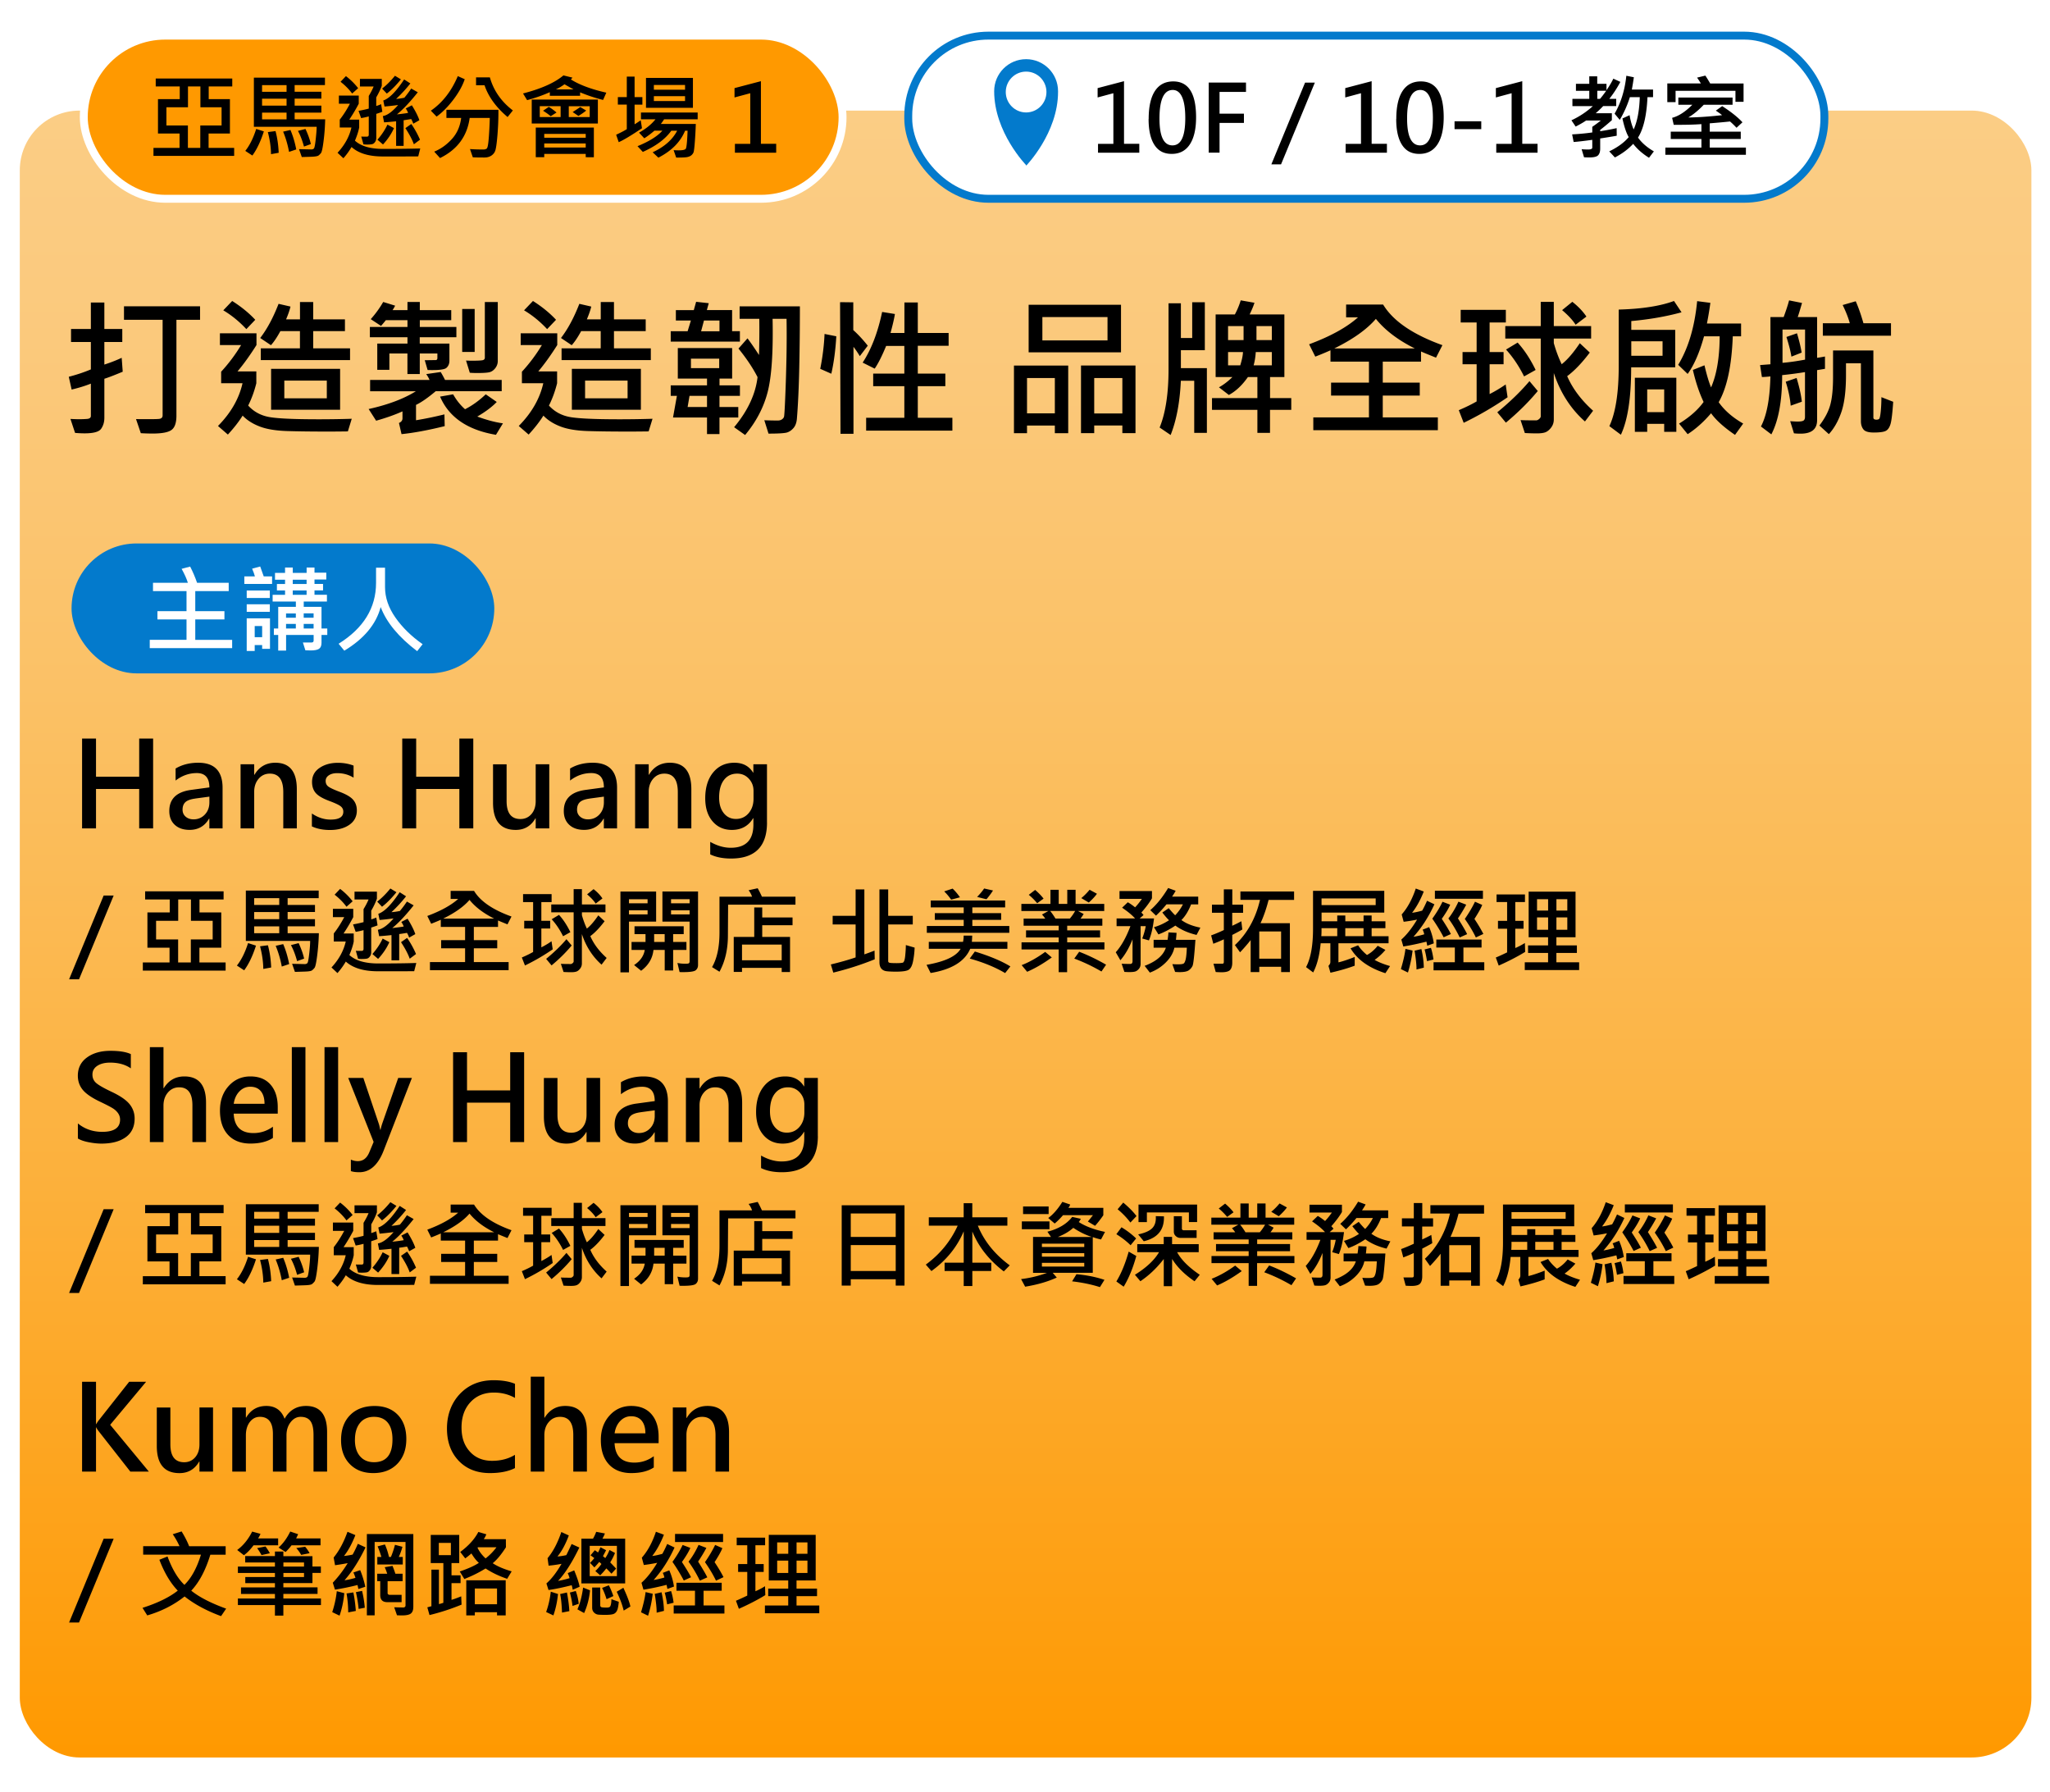
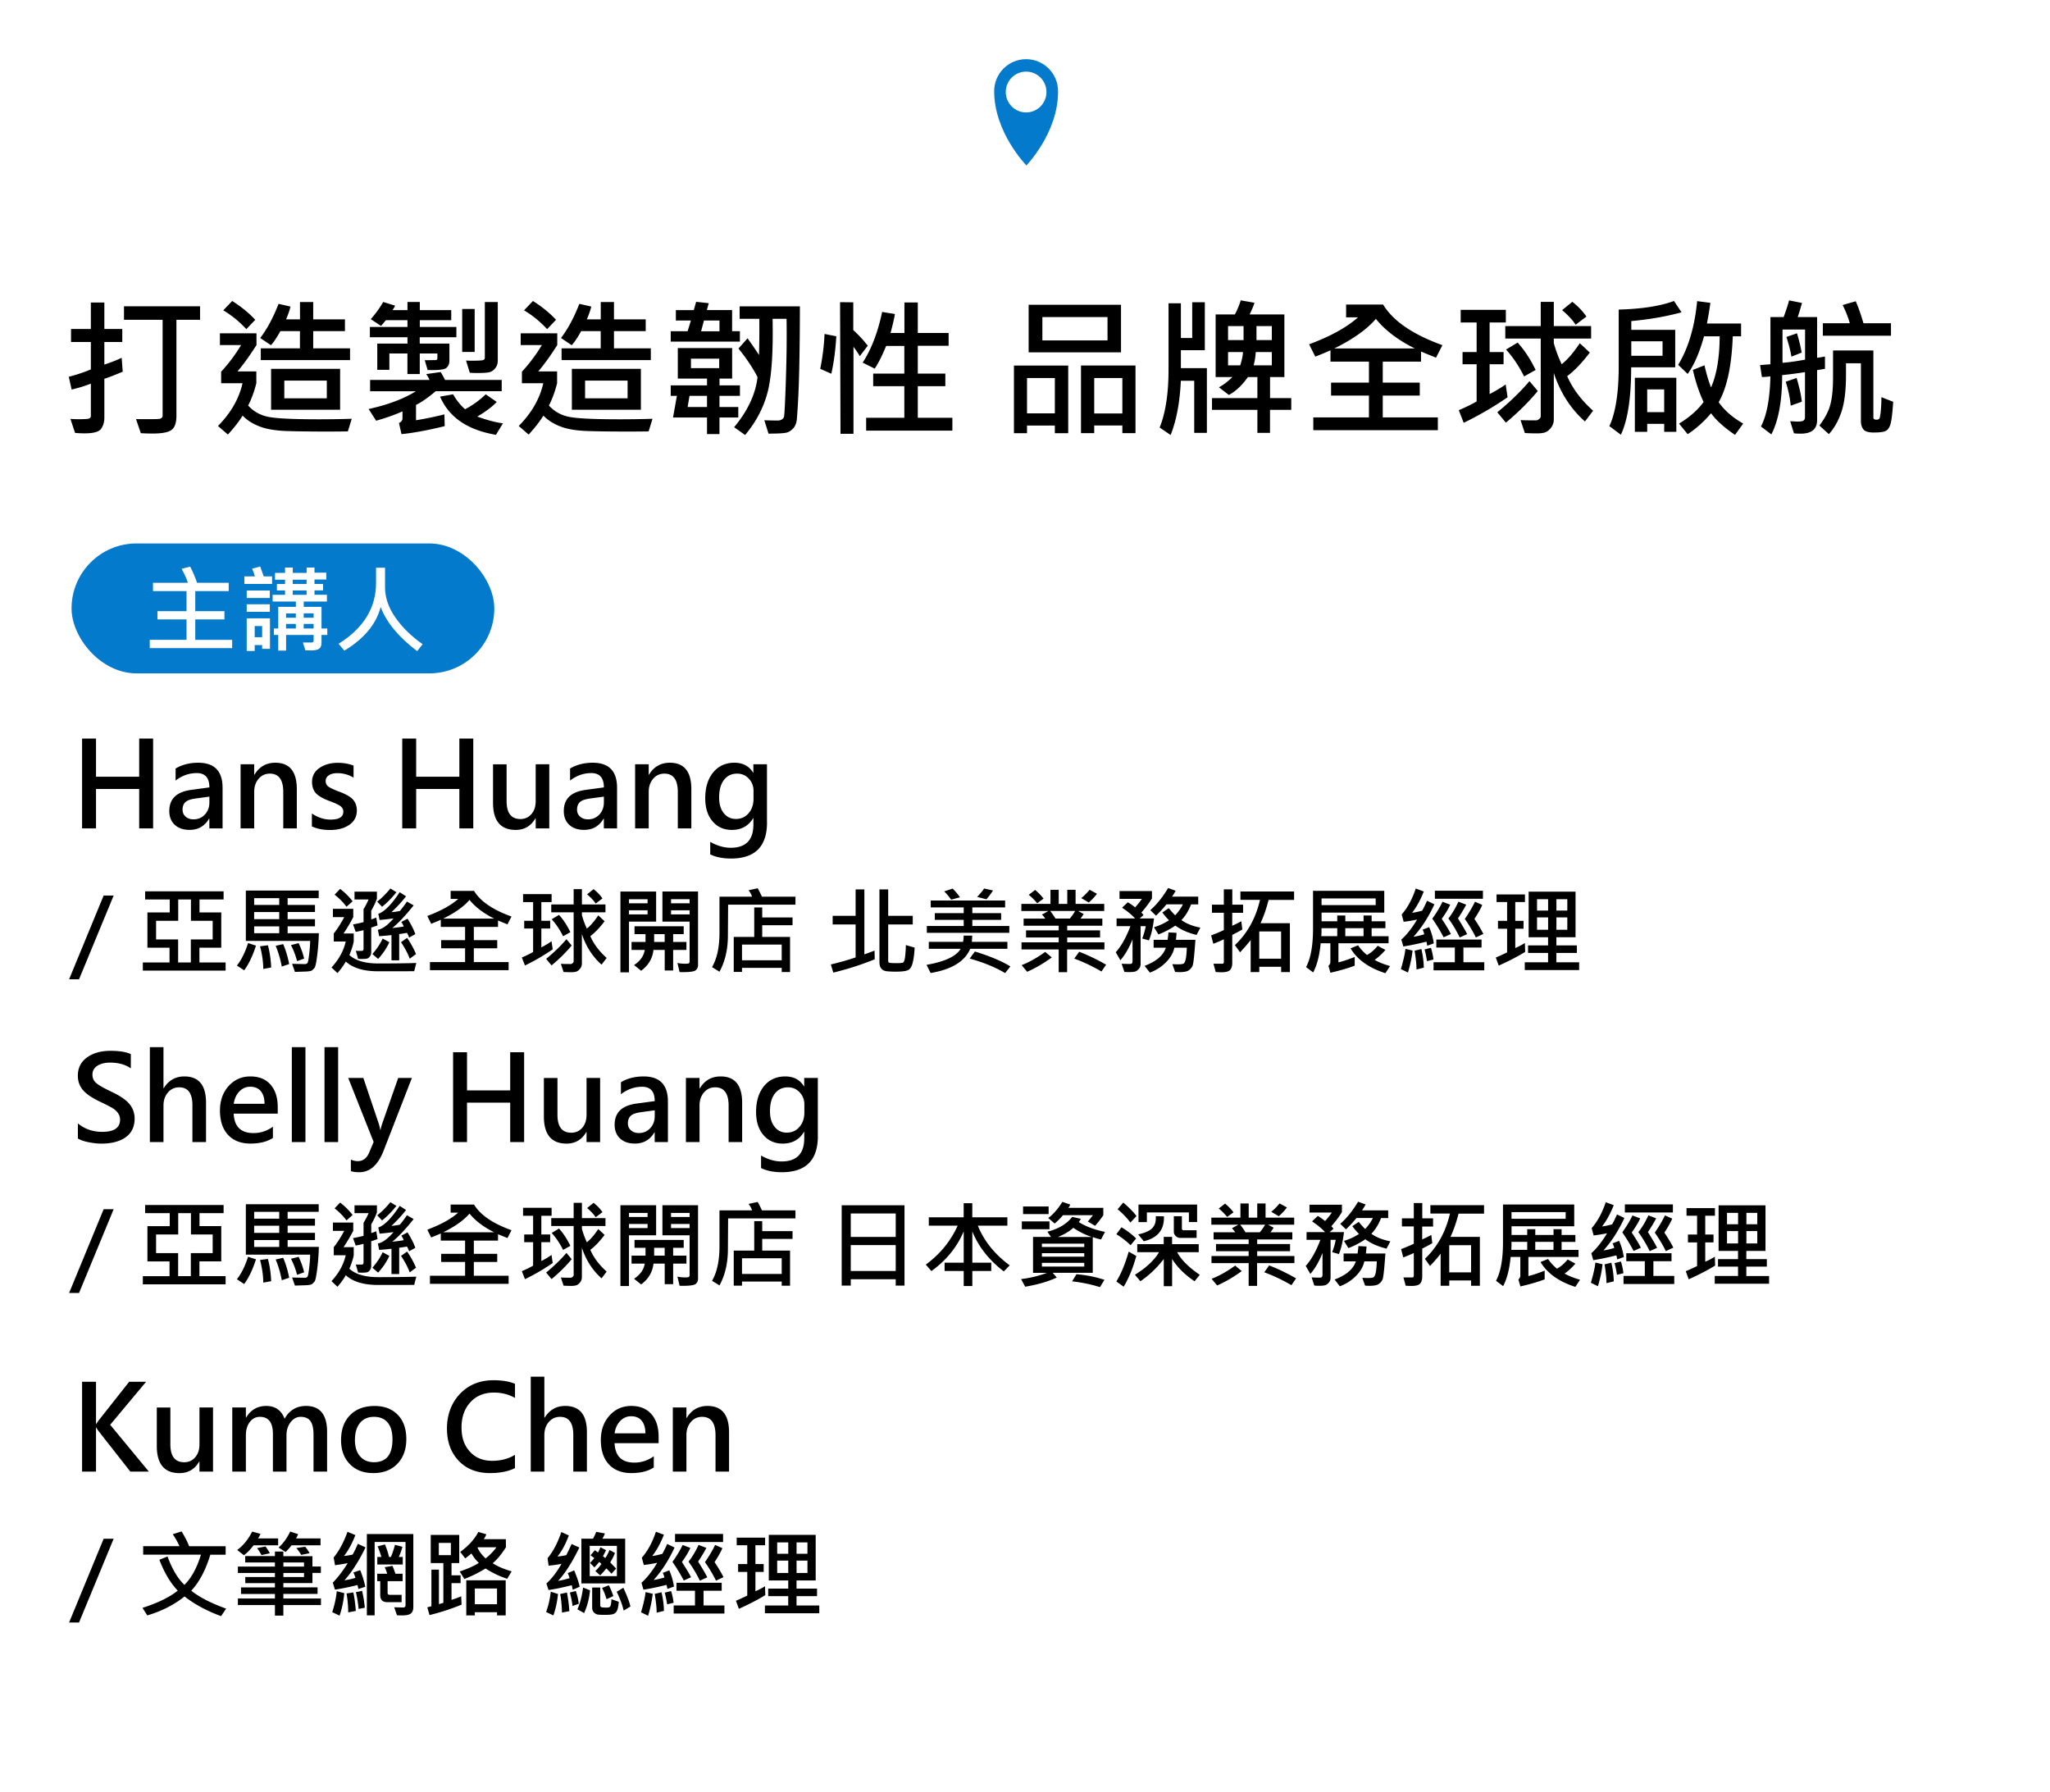
<svg xmlns="http://www.w3.org/2000/svg" id="_圖層_3" viewBox="0 0 518 452.83">
  <defs>
    <linearGradient id="_未命名漸層_331" x1="255.15" y1="23.94" x2="255.15" y2="440.01" gradientUnits="userSpaceOnUse">
      <stop offset="0" stop-color="#fbcd85" />
      <stop offset=".14" stop-color="#fbc97c" />
      <stop offset=".35" stop-color="#fbc166" />
      <stop offset=".61" stop-color="#fcb342" />
      <stop offset=".91" stop-color="#fe9f11" />
      <stop offset="1" stop-color="#f90" />
    </linearGradient>
    <filter id="drop-shadow-13" filterUnits="userSpaceOnUse">
      <feOffset dx="4" dy="4" />
      <feGaussianBlur result="blur" stdDeviation="2" />
      <feFlood flood-color="#000" flood-opacity=".4" />
      <feComposite in2="blur" operator="in" />
      <feComposite in="SourceGraphic" />
    </filter>
    <style>.cls-1{fill:#037acc}.cls-1,.cls-2,.cls-3{stroke-width:0}.cls-3{fill:#fff}</style>
  </defs>
  <g style="filter:url(#drop-shadow-13)">
-     <rect x="1" y="23.94" width="508.3" height="416.07" rx="15.1" ry="15.1" style="fill:url(#_未命名漸層_331);stroke-width:0" />
-     <rect x="225.5" y="5" width="231.49" height="41.22" rx="20.27" ry="20.27" style="fill:#fff;stroke:#037acc;stroke-miterlimit:10;stroke-width:2px" />
-     <path class="cls-2" d="M283.88 34.58h-10.43v-2.24h3.88V19.55l-3.98 1.07v-2.36l6.67-1.75v15.82h3.86v2.24Zm2.37-8.52c0-3.11.53-5.47 1.59-7.08 1.06-1.61 2.6-2.41 4.62-2.41 3.85 0 5.77 3.02 5.77 9.07 0 2.96-.53 5.24-1.58 6.84-1.05 1.6-2.58 2.4-4.57 2.4s-3.38-.75-4.37-2.26c-.98-1.51-1.48-3.69-1.48-6.55Zm2.73-.1c0 4.51 1.09 6.77 3.28 6.77s3.24-2.3 3.24-6.91-1.06-7.09-3.17-7.09c-2.23 0-3.35 2.41-3.35 7.23Zm21.86-6.74h-6.68v5.5h6.16v2.34h-6.16v7.51h-2.74V16.86h9.42v2.36Zm17.4-2.35-8.54 20.65h-2.45l8.52-20.65h2.47Zm18.21 17.71h-10.43v-2.24h3.88V19.55l-3.98 1.07v-2.36l6.67-1.75v15.82h3.86v2.24Zm2.37-8.52c0-3.11.53-5.47 1.59-7.08 1.06-1.61 2.6-2.41 4.62-2.41 3.85 0 5.77 3.02 5.77 9.07 0 2.96-.53 5.24-1.58 6.84-1.05 1.6-2.58 2.4-4.57 2.4s-3.38-.75-4.37-2.26c-.98-1.51-1.48-3.69-1.48-6.55Zm2.73-.1c0 4.51 1.09 6.77 3.28 6.77s3.24-2.3 3.24-6.91-1.06-7.09-3.17-7.09c-2.23 0-3.35 2.41-3.35 7.23Zm18.74 2.67h-6.75v-1.99h6.75v1.99Zm14.22 5.95h-10.43v-2.24h3.88V19.55l-3.98 1.07v-2.36l6.67-1.75v15.82h3.86v2.24Zm20.93-17.9c-.82 1.55-1.75 2.98-2.79 4.29h1.74v1.83h-3.3c-.37.42-.99 1.02-1.88 1.81h4.08v1.75a50.8 50.8 0 0 1-2.95 2.46v.33c1.5-.23 2.89-.49 4.16-.78l.02 1.92c-.72.14-2.11.37-4.18.69v2.6c0 .72-.17 1.27-.51 1.64-.34.37-1.07.55-2.18.55-.4 0-.86-.01-1.39-.03l-.61-2.04c.68.05 1.22.07 1.62.07.72 0 1.07-.16 1.07-.47v-1.97c-2.19.3-3.76.48-4.71.54l-.38-1.92c1.81-.1 3.5-.26 5.09-.49v-1.42c.81-.56 1.53-1.09 2.17-1.6h-3.73c-.53.39-1.41.9-2.64 1.54l-1.07-1.59c1.94-.89 3.75-2.08 5.41-3.58h-5.16v-1.83h4.26v-2.04h-3.37v-1.76h3.37v-1.9h2.01v1.9h2.34v1.62c.79-1.17 1.37-2.15 1.73-2.93l1.76.81Zm-3.58 2.25h-2.25v2.04h.69c.4-.45.92-1.13 1.57-2.04Zm12.05 15.31-1.23 1.62c-1.65-1.02-2.98-2.2-4-3.52-1.27 1.36-2.8 2.5-4.62 3.44l-1.43-1.54c2.15-1.04 3.79-2.24 4.92-3.6-.59-.99-1.12-2.56-1.59-4.71l1.81-.83c.24 1.42.58 2.62 1.03 3.6.92-2.04 1.44-4.75 1.54-8.15h-2.5c-.62 1.99-1.47 3.9-2.55 5.74l-1.31-1.57c1.59-2.73 2.58-5.92 2.97-9.58l1.9.38c-.15 1.04-.32 2.08-.51 3.11h5.36v1.92h-1.41c-.21 4.6-1 8.01-2.39 10.21.96 1.34 2.3 2.5 4.02 3.49Zm23.25.87h-20.35v-1.83h9.11v-2.17h-7.75v-1.85h7.75v-1.9c-1.9.14-4.23.19-7 .17l-.4-1.76c1.64-.43 3.34-1.53 5.1-3.3h-3.53v-1.83h13.7v1.83h-7.28c-1.35 1.41-2.65 2.48-3.91 3.21 2.29-.02 5.14-.21 8.53-.58-.21-.21-.74-.59-1.57-1.15l1.61-1.14c2.3 1.49 4.01 2.86 5.12 4.09l-1.5 1.38a20.82 20.82 0 0 0-1.64-1.59c-1.68.18-3.39.33-5.13.47v2.1h7.84v1.85h-7.84v2.17h9.14v1.83Zm-.58-13.39h-2.06v-2.77h-15.13v2.86h-2.09v-4.73h8.48c-.37-.61-.69-1.1-.96-1.47l2.1-.51c.31.47.72 1.13 1.22 1.99h8.43v4.64Z" />
    <path class="cls-1" d="M263.35 19.04c0-4.47-3.61-8.09-8.07-8.09s-8.07 3.62-8.07 8.09c0 10.41 8.07 18.67 8.07 18.67v.17s8.07-8.26 8.07-18.67v-.17Z" />
    <ellipse class="cls-3" cx="255.28" cy="19.25" rx="5.14" ry="5.16" />
-     <rect x="17.17" y="5" width="191.73" height="41.22" rx="20.61" ry="20.61" style="stroke-miterlimit:10;stroke-width:2px;fill:#f90;stroke:#fff" />
-     <path class="cls-2" d="M55.18 35.38h-20.4v-2.01h6.59v-3.64h-5.45v-8.69h5.5v-3.2h-6.07v-2.01h19.34v2.01h-5.95v3.2h5.36v8.69h-5.39v3.64h6.46v2.01ZM51.99 23.1h-5.35v-5.26H43.5v5.26h-5.45v4.6h5.43v5.67h3.13V27.7h5.38v-4.6Zm10.68 6.11c-.81 2.52-1.78 4.55-2.9 6.08l-1.79-1.17c1.1-1.37 2.02-3.22 2.76-5.55l1.94.63Zm15.5-3.06c-.05 1.9-.18 3.73-.41 5.48-.22 1.76-.44 2.77-.65 3.03-.21.26-.42.48-.65.64-.22.16-.8.26-1.73.3-.93.03-1.75.06-2.47.07l-.7-1.99 3.11.07c.3 0 .53-.09.67-.27.14-.18.29-.95.44-2.33s.23-2.41.23-3.11H60.15V15.62h17.96v1.88h-7.66v1.68h6.75v1.74h-6.75v1.76h6.75v1.77h-6.75v1.69h7.71Zm-9.76-6.96v-1.68h-6.19v1.68h6.19Zm0 3.5v-1.76h-6.19v1.76h6.19Zm0 3.46v-1.69h-6.19v1.69h6.19Zm-1.99 8.45-1.94.35c-.02-1.78-.29-3.64-.8-5.58l1.94-.25c.46 1.72.72 3.54.8 5.48Zm4.45-.85-1.83.62c-.34-1.81-.83-3.51-1.5-5.11l1.85-.42c.64 1.5 1.13 3.14 1.47 4.92Zm3.68-1.35-1.74.63c-.42-1.55-.93-2.87-1.52-3.96l1.9-.49c.63 1.35 1.09 2.62 1.36 3.82Zm27.64 1.1-.51 2.01c-.85.02-3.83.02-8.96.02-3.51 0-6.14-.8-7.89-2.39-.59 1.01-1.28 1.96-2.06 2.84l-1.48-1.38c1.82-1.97 2.99-4.1 3.51-6.39h-2.95v-1.99c.9-1.14 1.76-2.48 2.57-4.02h-2.79v-2.05h5.02v2.05a42.31 42.31 0 0 1-2.39 4.02h2.5v1.99c-.18.94-.53 2.05-1.07 3.33 1.52 1.39 3.89 2.08 7.13 2.08 3.68 0 6.8-.04 9.36-.11ZM86.5 18.28l-1.52 1.35c-.76-1.04-1.74-2.04-2.93-2.97l1.36-1.43c1.17.89 2.2 1.91 3.09 3.05Zm6.12 5.95c-.34.14-.85.32-1.54.54v6.06c0 .39-.09.72-.27.99s-.38.46-.62.55c-.23.1-.73.15-1.5.15-.32 0-.6-.02-.85-.05l-.56-1.97c.22.02.7.02 1.45.02.3 0 .45-.17.45-.51v-4.6c-.63.18-1.28.32-1.94.42L86.6 24c.93-.16 1.79-.35 2.58-.56v-3.2c.54-.89.95-1.69 1.23-2.39h-3.46v-1.92h5.52v1.73c-.32.91-.79 1.89-1.4 2.95v2.16c.4-.11.82-.26 1.23-.45l.31 1.9Zm2.93 4.14c-.65 1.46-1.57 2.83-2.77 4.13l-1.41-1.2c1.07-1.22 1.91-2.49 2.53-3.82l1.65.89Zm1.75-12.31c-1.23 1.52-2.41 2.71-3.56 3.58l-1.19-1.26c1.07-.82 2.15-1.89 3.25-3.24l1.5.91Zm4.66 10.32-1.54.87c-.09-.32-.26-.71-.51-1.17-.93.15-1.57.25-1.92.3v6.48h-1.9v-6.22c-1.07.12-2.08.21-3.04.27l-.31-1.59c1.11-.17 2.39-1.1 3.86-2.79-1.51.2-2.66.32-3.44.38l-.31-1.52c1.48-.49 3.24-2.26 5.27-5.32l1.57 1.01a33.83 33.83 0 0 1-3.6 3.91c.61-.04 1.3-.14 2.08-.3.63-.75 1.21-1.53 1.74-2.32l1.66.94c-1.96 2.47-3.72 4.33-5.27 5.59 1.4-.15 2.34-.28 2.81-.38-.09-.3-.29-.68-.58-1.12l1.54-.8c.94 1.51 1.57 2.77 1.9 3.77Zm.16 4.92-1.54 1.15c-.42-1.17-1.14-2.53-2.15-4.08l1.5-1.05c.9 1.31 1.63 2.64 2.2 3.98Zm11.31-15.29c-.55 1.64-1.5 3.36-2.86 5.15-1.36 1.79-2.77 3.23-4.25 4.3l-1.45-1.5c2.93-2.01 5.2-4.92 6.81-8.73l1.75.78Zm8.51 7.73c.02 2.18-.07 4.34-.25 6.48-.18 2.14-.38 3.46-.59 3.96s-.55.89-1.02 1.18-1.02.43-1.66.43c-1.46 0-2.44-.02-2.95-.05l-.71-2.08c1.1.08 2.24.11 3.42.11.29 0 .55-.07.79-.22s.42-1.12.55-2.91c.13-1.79.21-3.41.24-4.85h-5.08c-.63 4.62-3.13 8-7.49 10.14l-1.47-1.62c1.62-.66 3.1-1.7 4.42-3.14 1.33-1.44 2.12-3.23 2.39-5.37h-3.73v-2.06h13.11Zm3.65.16-1.33 1.67c-2.91-2.46-4.86-5.14-5.83-8.04h-2.14v-1.99h3.49c.94 3.34 2.88 6.12 5.81 8.36Zm23.62-4.5-.82 1.85c-1.91-.47-3.85-1.11-5.81-1.92v.87h-7.65v-.91c-1.81.8-3.72 1.47-5.74 2.01l-1.03-1.69c4.61-1.19 8.01-2.71 10.21-4.56l2.29.56c-.16.2-.3.35-.42.45 2.17 1.37 5.16 2.49 8.98 3.35Zm-2.14 7.8h-16.71v-6.05h16.71v6.05Zm-1.01 8.52H144v-.83h-10.48v.83h-2.14v-7.49h14.68v7.49Zm-8.4-10.15v-2.74h-5.27v2.74h5.27Zm-1.03-1.15-1.47.94c-.56-.47-1.21-.93-1.94-1.38l1.45-.98c.48.27 1.14.74 1.97 1.43Zm7.37 6.37v-.96h-10.48v.96H144Zm0 2.48v-1.03h-10.48v1.03H144Zm-3.06-14.68c-1.26-.7-2.02-1.14-2.3-1.3-.64.48-1.37.91-2.19 1.3h4.49Zm4.07 6.99v-2.74h-5.29v2.74h5.29Zm-.89-1.65c-.52.43-1.17.89-1.97 1.36l-1.45-.98c.91-.58 1.55-1 1.92-1.27l1.5.89Zm14.2-1.49h-1.97v4.96c.29-.16.81-.5 1.55-1.01l.32 2.01c-2.75 1.84-4.71 3.02-5.88 3.52l-.65-1.88c1.23-.57 2.13-1.04 2.69-1.41v-6.21h-2.26v-1.88h2.26v-5.19h1.97v5.19h1.97v1.88Zm13.96 3.7h-8.47c-.34.53-.62.91-.82 1.17h8.83c-.06 1.71-.15 3.27-.26 4.69-.11 1.42-.22 2.26-.33 2.52-.11.26-.29.5-.54.71-.25.21-.59.36-1.02.45-.43.09-1.37.13-2.81.13l-.65-1.88c.42.03.85.05 1.28.05.98 0 1.57-.12 1.78-.38.21-.26.37-1.79.47-4.58h-.63c-1.17 2.84-3.42 5.11-6.75 6.81l-1.45-1.36c2.96-1.36 5.02-3.18 6.2-5.45h-1.48c-1.48 2.09-3.88 3.88-7.2 5.36l-1.34-1.45c2.92-1.19 5.01-2.49 6.28-3.91h-2.01c-.91.78-1.77 1.42-2.56 1.92l-1.33-1.43c1.75-.97 3.13-2.09 4.16-3.37h-3.67v-1.71h14.33v1.71Zm-1.19-2.9h-11.86v-7.55h11.86v7.55Zm-1.99-4.57v-1.21h-7.88v1.21h7.88Zm0 2.86V20.3h-7.88v1.23h7.88Zm23.03 13.05H181.7v-2.24h3.88V19.55l-3.98 1.07v-2.36l6.67-1.75v15.82h3.86v2.24Z" />
  </g>
  <path class="cls-2" d="M31.01 93.91c-2.2.92-3.75 1.51-4.64 1.78v9.87c0 1.06-.27 1.98-.81 2.76s-1.93 1.16-4.18 1.16c-.78 0-1.58-.04-2.41-.11l-1.17-3.53c.95.05 1.7.07 2.25.07.73 0 1.4-.03 2-.08.61-.06.91-.31.91-.75v-8.16c-1.34.54-2.96 1.05-4.86 1.5l-.72-3.23c1.98-.51 3.84-1.13 5.58-1.86v-6.92h-5.01v-3.3h5.01v-6.68h3.41v6.68h4.53v3.3h-4.53v5.7c1.6-.52 3.06-1.09 4.38-1.71l.26 3.51Zm19.54-13.12h-5.97V105c0 1.81-.41 3.01-1.24 3.62-.83.61-2.42.91-4.79.91-.96 0-1.95-.03-2.97-.09l-1.21-3.56c3.3.04 5.25.02 5.84-.05.59-.07.88-.37.88-.9V80.79h-9.76v-3.41h19.22v3.41Zm38.33 25.01-.98 3.19c-1.48.02-3.18.04-5.08.04-3.98 0-7.41-.04-10.27-.13-2.86-.09-5.18-.47-6.96-1.16-1.78-.69-3.2-1.6-4.28-2.74-.93 1.5-2.17 3.09-3.73 4.79l-2.5-2.17c3.25-3.29 5.32-6.89 6.2-10.8h-5.4v-2.91a41.44 41.44 0 0 0 5.05-6.74h-5.36V84.2h9.24v2.97c-1.61 2.55-3.2 4.77-4.79 6.66h4.75v2.99c-.52 2.07-1.21 3.95-2.06 5.64 1.32 1.45 2.96 2.39 4.92 2.82 1.95.43 6.26.65 12.91.65 2.71 0 5.49-.04 8.35-.13ZM64.5 80.79l-2.25 2.36c-1.77-1.9-3.71-3.49-5.83-4.75l2.25-2.36c2.29 1.45 4.23 3.03 5.83 4.75Zm23.94 10.19H65.9v-2.97h9.89v-4.36h-4.94c-.85 1.56-1.65 2.75-2.39 3.56l-2.71-1.82c1.72-2.23 3.27-5.1 4.64-8.63l3.01.69c-.2.88-.57 1.95-1.11 3.23h3.51V76.3h3.34v4.38h8.02v2.97h-8.02v4.36h9.31v2.97Zm-2.5 12.54H68.5V93.19h17.44v10.33Zm-3.36-2.89v-4.47H71.84v4.47h10.74Zm44.19-1.79h-16.68c-1.97 1.66-3.62 2.81-4.97 3.45v3.88c2.24-.36 4.63-.85 7.18-1.48l.07 2.97c-4.22 1.04-7.85 1.71-10.91 2.02l-.65-2.82c.59-.25.89-.64.89-1.17v-1.76c-1.88.85-4.1 1.64-6.66 2.36l-1.89-2.95c4.91-1.09 8.89-2.59 11.93-4.49H93.52v-2.86h15.01c-.15-.41-.43-.9-.83-1.48l3.66-.52c.38.63.75 1.3 1.09 2h14.32v2.86ZM115.3 85.2h-9.24v1.6h7.5v4.32c0 .77-.25 1.37-.76 1.82-.51.45-2.09.62-4.75.54l-.72-2.47 2.76-.04c.28 0 .43-.18.43-.54V89.3h-4.45v5.2h-3.12v-5.2h-4.56v4.14h-3.06V86.8h7.63v-1.6h-9.5v-2.6h9.5v-1.71h-5.47c-.21.28-.61.77-1.21 1.45l-2.6-1.71c1.19-1.32 2.24-2.77 3.15-4.34l3.01.93c-.22.46-.44.83-.65 1.13h3.77v-2.06h3.12v2.06h7.94v2.54h-7.94v1.71h9.24v2.6Zm11.78 21.76-1.76 2.89c-7.17-1.21-11.88-4.43-14.12-9.65l3.3-.58c.82 1.46 1.82 2.72 3.01 3.77 1.81-.92 3.55-2.17 5.23-3.77l2.78 1.93c-1.16 1.22-2.8 2.46-4.92 3.69 2.44.89 4.6 1.46 6.48 1.71Zm-7.14-18.05h-3.15V78.06h3.15v10.85Zm5.84 2.28c0 .64-.19 1.22-.56 1.73-.37.51-.8.85-1.29 1.04-.49.19-1.6.28-3.35.28-.66 0-1.28-.02-1.87-.07l-.95-3.08c.38.02.89.04 1.52.04 1.61 0 2.55-.06 2.82-.17.27-.11.41-.31.41-.59V76.31h3.27v14.9Zm39.1 14.61-.98 3.19c-1.48.02-3.18.04-5.08.04-3.98 0-7.41-.04-10.27-.13-2.86-.09-5.18-.47-6.96-1.16-1.78-.69-3.2-1.6-4.28-2.74-.93 1.5-2.17 3.09-3.73 4.79l-2.5-2.17c3.25-3.29 5.32-6.89 6.2-10.8h-5.4v-2.91a41.44 41.44 0 0 0 5.05-6.74h-5.36V84.2h9.24v2.97c-1.61 2.55-3.2 4.77-4.79 6.66h4.75v2.99c-.52 2.07-1.21 3.95-2.06 5.64 1.32 1.45 2.96 2.39 4.92 2.82 1.95.43 6.26.65 12.91.65 2.71 0 5.49-.04 8.35-.13ZM140.5 80.79l-2.25 2.36c-1.77-1.9-3.71-3.49-5.83-4.75l2.25-2.36c2.29 1.45 4.23 3.03 5.83 4.75Zm23.94 10.19H141.9v-2.97h9.89v-4.36h-4.94c-.85 1.56-1.65 2.75-2.39 3.56l-2.71-1.82c1.72-2.23 3.27-5.1 4.64-8.63l3.01.69c-.2.88-.57 1.95-1.11 3.23h3.51V76.3h3.34v4.38h8.02v2.97h-8.02v4.36h9.31v2.97Zm-2.5 12.54H144.5V93.19h17.44v10.33Zm-3.36-2.89v-4.47h-10.74v4.47h10.74Zm28.38-14.33h-17.48v-2.62h4.27l.83-2.71h-3.8v-2.62h4.53l.59-2.1 3.19.35-.48 1.74h6.38v5.33h1.97v2.62Zm0 13.71h-5.16v2.82h4.75v2.65h-4.75v4.19h-3.15v-4.19h-8.59l.98-5.47h-1.56v-2.65h9.17v-1.71h-7.38v-7.72H185v7.72h-3.19v1.71h5.16v2.65Zm-8.31 2.82v-2.82h-4.42l-.48 2.82h4.9Zm3.08-9.83v-2.39h-7.14V93h7.14Zm.07-9.31v-2.71h-3.92l-.72 2.71h4.64Zm20.32-6.27c0 5.18-.05 10.34-.16 15.47-.11 5.13-.31 9.44-.6 12.93-.09.98-.37 1.74-.84 2.3-.48.56-1.01.93-1.61 1.13-.6.2-2.17.3-4.72.3l-1.06-3.38c1.26.05 2.4.07 3.41.07.41 0 .75-.09 1.03-.28s.46-.41.54-.68c.08-.27.19-2.02.32-5.26.14-3.24.23-6.51.3-9.81.06-3.3.07-6.52.02-9.66h-3.53c.17 8.44-.24 14.6-1.25 18.5-1.01 3.9-2.9 7.51-5.69 10.85l-2.78-1.97c3.45-4.14 5.42-8.36 5.92-12.65-1.19-2.33-2.8-4.73-4.82-7.22l2.28-2.58c.67.87 1.64 2.27 2.91 4.21.09-3.36.11-6.41.07-9.15h-4.97v-3.15h15.23Zm9.2 7.54c-.2 3.5-.62 6.66-1.26 9.46l-2.8-1.24c.59-2.93.96-5.87 1.09-8.81l2.97.59Zm7.94 2.39-2 2.63a24 24 0 0 0-1.6-2.36v21.97h-3.28l-.11-33.21.07-.04 3.27.04v7.01c1.29 1.16 2.5 2.48 3.66 3.95Zm21.36 21.45h-21.76v-3.25h9.65v-7.98h-7.87v-3.19h7.87V87.4h-4.6c-1.03 2.51-1.99 4.42-2.89 5.73l-3.04-1.52c2.19-3.35 3.83-7.62 4.92-12.8l3.23.52c-.19 1.18-.56 2.77-1.11 4.79h3.51v-7.7h3.38v7.7h7.79v3.23h-7.79v7.03h6.96v3.19h-6.96v7.98h8.74v3.25Zm29.3.64h-3.38v-1.93h-7.03v1.93h-3.3V92.35h13.71v17.09Zm-3.38-5.01v-8.92h-7.03v8.92h7.03Zm16.72-15.42h-23.34V76.99h23.34v12.02ZM279.85 86v-5.9h-16.46V86h16.46Zm7.07 23.43h-3.32v-1.93h-7.11v1.93h-3.34V92.34h13.77v17.09Zm-3.32-4.97V95.5h-7.11v8.96h7.11Zm21.35 4.9h-3.19V96.19h-3.38c-.25 5.43-1.11 10-2.58 13.71l-2.78-1.89c1.5-3.67 2.25-8.59 2.25-14.75V76.62h3.12v8.78h2.86v-9.04h3.19v12.12h-6.05v4.53h6.57v16.37Zm21.32-5.81h-5.36v5.81h-3.19v-5.81h-11.47v-2.97h11.47v-5.33h-2.39c-1.47 2.1-3.08 3.61-4.82 4.53l-2.5-1.93c1.15-.63 2.29-1.5 3.41-2.6h-4.25V79.44h4.86c.62-1.15 1.11-2.34 1.48-3.56l3.47.61c-.22.74-.63 1.73-1.22 2.95h8.78v15.81h-3.62v5.33h5.36v2.97Zm-12.04-17.63v-3.54h-3.92v3.54h3.92Zm-.15 3.02h-3.77v3.36h3.08c.43-1.39.66-2.5.69-3.36Zm7.29 3.36v-3.36h-4.06c-.07 1.2-.25 2.32-.54 3.36h4.6Zm0-6.38v-3.54h-3.88v3.54h3.88Zm43.1 1.29-1.61 3.15c-1.88-.75-3.14-1.27-3.79-1.56v2.56h-9.67v5.31h9.35v3.27h-9.35v5.51h13.92v3.23h-31.47v-3.23h14.06v-5.51h-9.57v-3.27h9.57v-5.31h-9.72V88.5c-1.15.52-2.43 1.05-3.84 1.6l-1.56-3.12c5.37-1.99 9.49-4.26 12.36-6.81h-3.01v-3.23h9.35c2.5 4.14 7.49 7.56 14.97 10.26Zm-6.96.83c-4.26-2.12-7.54-4.61-9.85-7.48-2.28 2.66-5.78 5.15-10.52 7.48h20.37Zm23.44 12.32a84.72 84.72 0 0 1-11.1 6.46l-1.24-3.19c1.69-.72 3.2-1.45 4.51-2.21v-9.39h-3.56v-3.08h3.56v-7.48h-4.03v-3.19h11.41v3.19h-4.1v7.48h3.53v3.08h-3.53v7.53c1.41-.72 2.76-1.53 4.06-2.43l.48 3.23Zm7.61-1.56c-2.3 2.77-4.99 5.43-8.05 7.98l-2.17-2.62c3.27-2.68 5.97-5.31 8.13-7.87l2.1 2.5Zm13.99 4.97-2.06 2.71c-3.6-3.19-6.22-7.27-7.87-12.25v11.75c0 .74-.21 1.4-.63 1.98-.42.58-.88.97-1.37 1.2-.5.22-1.26.33-2.3.33-.95 0-1.96-.03-3.02-.09l-1.08-3.27c.64.05 1.96.07 3.95.07.22 0 .47-.11.74-.34.27-.23.41-.45.41-.68V85.53h-8.96v-3.15h8.96v-6.12h3.3v6.12h9.43v3.15h-9.43v1.15c.54 1.92 1.21 3.7 1.99 5.34 1.45-1.14 2.97-2.91 4.58-5.31l2.52 2.36c-2 2.65-3.91 4.63-5.71 5.96 1.35 3.12 3.53 6.03 6.55 8.74Zm-14.53-10.3-2.91 1.63c-1.29-2.6-2.81-4.86-4.56-6.79l2.93-1.76c1.72 1.89 3.23 4.2 4.55 6.92Zm12.84-13.49-2.73 2.06c-.69-1.11-1.83-2.34-3.41-3.69l2.58-2.1c1.48 1.16 2.67 2.41 3.56 3.73Zm24.03-1.08c-3.87 1.06-8.1 1.8-12.69 2.21v2.23h11.1v9.46h-11.13c0 7.69-.87 13.37-2.6 17.03l-2.91-2.17c1.57-3.38 2.36-8.43 2.36-15.16V78.21c5.84-.16 10.5-.88 13.97-2.17l1.91 2.86Zm-4.79 10.98v-3.66h-7.9v3.66h7.9Zm3.49 19.22h-3.08v-2.02h-4.29v2.02h-3.12V95.43h10.48v13.67Zm-3.08-4.97v-5.75h-4.29v5.75h4.29Zm19.96 2.88-2.06 2.86c-2.82-1.93-4.84-3.75-6.05-5.47-1.83 2.15-3.8 3.92-5.92 5.29l-2.17-2.67c2.7-1.65 4.76-3.47 6.2-5.47-1.1-2.31-2-5.01-2.71-8.09l2.93-1.17c.59 2.51 1.15 4.37 1.67 5.58 1.42-3.25 2.15-7.55 2.17-12.9h-3.95c-1.15 4.13-2.53 7.3-4.14 9.5l-2.39-2.3c2.56-4.21 4.16-9.57 4.79-16.09l3.34.43c-.21 1.6-.5 3.34-.87 5.23h8.63v3.23h-2.1c-.27 7.43-1.46 12.98-3.56 16.64 1.46 2.08 3.53 3.88 6.2 5.4Zm20.67-13.83-1.99.33v12.62c0 2.29-1.39 3.43-4.16 3.43-.68 0-1.24-.03-1.69-.09l-.95-3.06c.83.06 1.45.09 1.87.09.79 0 1.3-.09 1.53-.27.23-.18.34-.48.34-.9V94.01c-1.71.28-3.63.54-5.77.76 0 6.48-.91 11.47-2.73 14.97l-2.63-1.99c1.46-2.78 2.26-7 2.39-12.65-.93.1-1.65.15-2.15.15l-.46-3.02 2.62-.2V80.1h3.34c.64-1.74 1.1-3.15 1.37-4.21l3.27.65c-.5 1.74-.86 2.93-1.09 3.56h4.9v10.3c.41-.05 1.07-.16 1.99-.33v3.12Zm-5.03-2.32v-7.61h-5.7v8.41c1.58-.12 3.48-.39 5.7-.8Zm-.83 10.63-2.8 1c-.17-1.93-.59-3.95-1.26-6.05l2.75-.95c.72 2.41 1.16 4.41 1.32 5.99Zm-.04-12.41-2.58 1.02c-.19-1.26-.61-2.92-1.26-4.97l2.67-.93c.59 2 .98 3.63 1.17 4.88Zm23.14 12.41c-.19 2.83-.41 4.69-.66 5.57-.25.88-.64 1.47-1.15 1.76-.51.3-1.55.45-3.11.45-1.35 0-2.23-.27-2.63-.82-.41-.54-.61-1.22-.61-2.04V91.77h-3.77v2.97c0 4.02-.4 7.16-1.19 9.43-.79 2.26-1.84 4.1-3.14 5.51l-2.39-2.17c1.41-1.86 2.34-3.64 2.78-5.35.45-1.71.67-4.01.67-6.89v-6.72h10.19v16.94c0 .36.27.54.8.54.28 0 .5-.07.66-.2.15-.14.29-.76.4-1.87s.17-2.32.17-3.62l2.99 1.17Zm-.56-16.68H460.6v-3.15h6.81c-.36-1.35-.96-2.88-1.8-4.6l3.3-.95c.69 1.55 1.34 3.4 1.95 5.55h6.96v3.15ZM38.69 209.28h-3.52v-9.96H24.26v9.96h-3.52v-22.69h3.52v9.64h10.91v-9.64h3.52v22.69Zm5.68-15.12c1.65-.98 3.56-1.46 5.73-1.46 4.09 0 6.14 2.11 6.14 6.34v10.24H52.9v-2.46h-.07c-1.1 1.89-2.74 2.84-4.92 2.84-1.59 0-2.84-.43-3.76-1.29s-1.37-2.02-1.37-3.47c0-3.05 1.81-4.82 5.43-5.33l4.7-.64c0-2.41-1.06-3.62-3.18-3.62-1.94 0-3.73.63-5.36 1.89v-3.03Zm4.97 7.59c-1.17.16-2 .45-2.48.89s-.73 1.08-.73 1.93c0 .71.26 1.3.78 1.75s1.18.68 1.99.68c1.15 0 2.11-.41 2.87-1.22s1.14-1.84 1.14-3.08v-1.44l-3.57.48Zm25.67 7.53h-3.43v-9.16c0-3.12-1.13-4.67-3.4-4.67-1.14 0-2.09.43-2.83 1.3s-1.12 1.96-1.12 3.29v9.24h-3.44v-16.2h3.44v2.65h.07c1.2-2.02 2.96-3.03 5.27-3.03 3.62 0 5.43 2.23 5.43 6.68v9.9Zm3.8-3.76c1.51 1.03 3.09 1.54 4.72 1.54 2.15 0 3.22-.66 3.22-1.99 0-.56-.22-1.01-.67-1.37s-1.46-.83-3.03-1.41c-1.65-.63-2.76-1.31-3.34-2.03s-.86-1.62-.86-2.7c0-1.49.62-2.68 1.88-3.54s2.8-1.3 4.64-1.3c1.42 0 2.74.23 3.97.7v3.05c-1.23-.76-2.61-1.14-4.13-1.14-.87 0-1.57.18-2.11.54s-.81.83-.81 1.42.2 1.03.59 1.36 1.31.77 2.73 1.32c1.76.64 2.96 1.33 3.6 2.06s.96 1.63.96 2.72c0 1.53-.62 2.74-1.88 3.62s-2.89 1.32-4.92 1.32c-1.74 0-3.26-.3-4.56-.91v-3.24Zm40.78 3.76h-3.52v-9.96h-10.91v9.96h-3.52v-22.69h3.52v9.64h10.91v-9.64h3.52v22.69Zm19.2 0h-3.43v-2.53h-.07c-1.12 1.94-2.78 2.92-4.98 2.92-3.82 0-5.73-2.29-5.73-6.87v-9.71h3.43v9.29c0 3.03 1.16 4.54 3.49 4.54 1.13 0 2.06-.42 2.78-1.25s1.08-1.92 1.08-3.27v-9.32h3.43v16.2Zm5.26-15.12c1.65-.98 3.56-1.46 5.73-1.46 4.09 0 6.14 2.11 6.14 6.34v10.24h-3.34v-2.46h-.07c-1.1 1.89-2.74 2.84-4.92 2.84-1.59 0-2.84-.43-3.76-1.29s-1.37-2.02-1.37-3.47c0-3.05 1.81-4.82 5.43-5.33l4.7-.64c0-2.41-1.06-3.62-3.18-3.62-1.94 0-3.73.63-5.36 1.89v-3.03Zm4.97 7.59c-1.17.16-2 .45-2.48.89s-.73 1.08-.73 1.93c0 .71.26 1.3.78 1.75s1.18.68 1.99.68c1.15 0 2.11-.41 2.87-1.22s1.14-1.84 1.14-3.08v-1.44l-3.57.48Zm25.68 7.53h-3.43v-9.16c0-3.12-1.13-4.67-3.4-4.67-1.14 0-2.09.43-2.83 1.3s-1.12 1.96-1.12 3.29v9.24h-3.44v-16.2h3.44v2.65h.07c1.2-2.02 2.96-3.03 5.27-3.03 3.62 0 5.43 2.23 5.43 6.68v9.9Zm19.11-1.49c0 6.07-3.04 9.11-9.11 9.11-2.06 0-3.81-.35-5.24-1.05v-3.16c1.78 1 3.5 1.49 5.17 1.49 3.83 0 5.74-1.96 5.74-5.87v-1.61h-.06c-1.19 1.98-2.98 2.97-5.38 2.97-2.03 0-3.66-.73-4.89-2.18s-1.84-3.39-1.84-5.81c0-2.73.67-4.91 2.01-6.54s3.13-2.44 5.37-2.44c2.12 0 3.69.83 4.72 2.5h.06v-2.12h3.44v14.71Zm-3.41-8c0-1.2-.4-2.22-1.19-3.07s-1.77-1.27-2.93-1.27c-1.42 0-2.53.53-3.35 1.6s-1.22 2.55-1.22 4.45c0 1.64.39 2.95 1.17 3.93s1.81 1.47 3.09 1.47 2.36-.48 3.19-1.45 1.24-2.19 1.24-3.66v-2.01ZM28.72 226.25l-8.75 21.16h-2.51l8.73-21.16h2.53ZM57 245.22H36.09v-2.06h6.75v-3.73h-5.59v-8.91h5.64v-3.28h-6.22v-2.06H56.5v2.06h-6.09v3.28h5.5v8.91h-5.52v3.73h6.62v2.06Zm-3.27-12.59h-5.48v-5.39h-3.22v5.39h-5.59v4.71h5.57v5.81h3.21v-5.81h5.52v-4.71Zm10.95 6.28c-.83 2.59-1.82 4.66-2.98 6.23l-1.84-1.2c1.12-1.41 2.07-3.3 2.82-5.68l1.99.64Zm15.89-3.14a55.54 55.54 0 0 1-.42 5.62c-.23 1.8-.45 2.84-.66 3.11s-.43.49-.66.66-.82.27-1.78.3-1.8.06-2.53.08l-.71-2.04 3.19.07c.31 0 .54-.09.69-.28.14-.18.29-.98.45-2.38s.23-2.47.23-3.19H62.12v-12.73h18.41v1.92h-7.85v1.72h6.91v1.78h-6.91v1.8h6.91v1.82h-6.91v1.73h7.9Zm-10.01-7.14v-1.72h-6.34v1.72h6.34Zm0 3.59v-1.8h-6.34v1.8h6.34Zm0 3.55v-1.73h-6.34v1.73h6.34Zm-2.04 8.66-1.99.36c-.02-1.83-.3-3.73-.82-5.72l1.99-.26c.47 1.76.74 3.63.82 5.61Zm4.56-.87-1.88.63c-.34-1.85-.86-3.6-1.54-5.24l1.9-.43c.66 1.54 1.16 3.22 1.51 5.04Zm3.77-1.38-1.78.64c-.43-1.59-.95-2.95-1.56-4.05l1.95-.5c.65 1.38 1.11 2.69 1.39 3.91Zm28.34 1.12-.53 2.06c-.87.02-3.93.02-9.19.02-3.59 0-6.29-.82-8.09-2.45-.61 1.04-1.31 2.01-2.11 2.91l-1.51-1.42c1.87-2.02 3.07-4.21 3.6-6.55h-3.02v-2.04c.92-1.16 1.8-2.54 2.64-4.12h-2.86v-2.1h5.14v2.1c-.81 1.54-1.63 2.91-2.45 4.12h2.57v2.04c-.18.96-.55 2.1-1.1 3.41 1.55 1.42 3.99 2.13 7.31 2.13 3.77 0 6.97-.04 9.6-.12Zm-16.08-15.6-1.56 1.38c-.78-1.07-1.78-2.09-3-3.05l1.39-1.46c1.2.91 2.26 1.96 3.16 3.13Zm6.27 6.09c-.34.14-.87.32-1.58.55v6.21c0 .4-.09.74-.28 1.01-.18.28-.39.47-.63.57-.24.1-.75.15-1.54.15-.33 0-.62-.02-.87-.05l-.57-2.02c.23.02.72.02 1.49.02.3 0 .46-.18.46-.53v-4.71c-.65.18-1.31.32-1.99.43l-.66-1.88c.95-.16 1.84-.36 2.65-.57v-3.28c.55-.91.98-1.73 1.27-2.45h-3.55v-1.97h5.66v1.77c-.33.93-.8 1.94-1.43 3.02v2.21c.41-.12.84-.27 1.27-.46l.32 1.95Zm3 4.24c-.66 1.49-1.61 2.9-2.84 4.23l-1.44-1.23c1.09-1.25 1.96-2.55 2.59-3.91l1.69.91Zm1.79-12.62c-1.26 1.55-2.47 2.78-3.64 3.67l-1.22-1.29c1.09-.84 2.2-1.94 3.33-3.32l1.54.94Zm4.78 10.58-1.58.89c-.09-.33-.27-.73-.53-1.2-.95.16-1.61.26-1.97.3v6.64h-1.95v-6.38c-1.09.12-2.13.22-3.12.28l-.32-1.63c1.13-.17 2.45-1.12 3.96-2.86-1.55.2-2.72.33-3.53.39l-.32-1.56c1.52-.5 3.32-2.32 5.4-5.45l1.61 1.03c-1.1 1.41-2.33 2.74-3.69 4.01.62-.04 1.34-.14 2.13-.3.65-.77 1.24-1.57 1.78-2.38l1.7.96c-2.01 2.53-3.81 4.44-5.4 5.73 1.44-.16 2.4-.29 2.88-.39-.09-.31-.29-.7-.6-1.15l1.58-.82c.96 1.55 1.61 2.84 1.95 3.87Zm.16 5.04-1.58 1.18c-.43-1.2-1.16-2.6-2.2-4.18l1.54-1.08c.92 1.34 1.67 2.7 2.25 4.08Zm24.14-9.49-1.02 1.99c-1.19-.48-1.98-.8-2.39-.98v1.62h-6.11v3.35h5.91v2.06h-5.91v3.48h8.79v2.04h-19.88v-2.04h8.88v-3.48h-6.05v-2.06h6.05v-3.35h-6.14v-1.8c-.73.33-1.54.66-2.43 1.01l-.98-1.97c3.39-1.26 5.99-2.69 7.8-4.3h-1.9v-2.04h5.91c1.58 2.62 4.73 4.78 9.46 6.48Zm-4.39.53c-2.69-1.34-4.76-2.91-6.22-4.72-1.44 1.68-3.65 3.25-6.64 4.72h12.87Zm14.8 7.77a52.61 52.61 0 0 1-7.01 4.08l-.79-2.02c1.07-.45 2.02-.92 2.85-1.39v-5.93h-2.25v-1.95h2.25v-4.72h-2.54v-2.02h7.21v2.02h-2.59v4.72h2.23v1.95h-2.23v4.76c.89-.45 1.75-.96 2.57-1.54l.3 2.04Zm4.8-.98c-1.45 1.75-3.15 3.43-5.09 5.04l-1.37-1.65c2.06-1.7 3.77-3.35 5.13-4.97l1.32 1.58Zm8.84 3.14-1.3 1.71c-2.27-2.02-3.93-4.59-4.97-7.73v7.42c0 .47-.13.88-.4 1.25s-.55.62-.87.76-.8.21-1.45.21c-.6 0-1.24-.02-1.91-.06l-.68-2.06c.41.03 1.24.05 2.5.05.14 0 .3-.07.47-.22.17-.14.26-.29.26-.43v-12.41h-5.66v-1.99h5.66v-3.87h2.09v3.87h5.95v1.99h-5.95v.73c.34 1.21.76 2.34 1.25 3.38.91-.72 1.88-1.84 2.89-3.35l1.59 1.49c-1.27 1.67-2.47 2.93-3.61 3.76.85 1.97 2.23 3.81 4.14 5.52Zm-9.18-6.5-1.84 1.03c-.81-1.64-1.77-3.07-2.88-4.29l1.85-1.11c1.09 1.2 2.04 2.65 2.87 4.37Zm8.11-8.52-1.72 1.3c-.44-.7-1.16-1.48-2.16-2.33l1.63-1.32c.94.73 1.69 1.52 2.25 2.36Zm13.57 5.86h-6.87v12.81h-2.16v-20.41h9.02v7.61Zm-2.17-4.63v-1.03h-4.7v1.03h4.7Zm0 2.8v-1.03h-4.7v1.03h4.7Zm9.82 8.98h-3.36v5.19h-2.13v-5.19h-2.84c-.23 2.14-1.27 3.89-3.12 5.26l-1.78-1.44c1.55-1.02 2.45-2.3 2.7-3.82h-3.34v-2.02h3.53V236h-2.78v-1.99h12.43V236h-2.67v1.97h3.36v2.02Zm-5.5-2.02V236h-2.66v1.97h2.66Zm8.43 5.84c0 .54-.19.97-.57 1.3s-1.46.49-3.22.49c-.33 0-.62 0-.87-.02l-.55-2.3c.58.13 1.27.2 2.06.2.43 0 .71-.04.83-.12.12-.08.19-.24.19-.49v-10.03h-6.87v-7.61h9v18.57Zm-2.13-15.6v-1.03h-4.69v1.03h4.69Zm0 2.8v-1.03h-4.69v1.03h4.69Zm26.75-2.45h-17.02l-.05 7.78c0 3.5-.71 6.55-2.13 9.16l-1.88-1.17c1.25-2.15 1.88-5.05 1.88-8.7v-9.09h8.23c-.17-.54-.46-1.08-.87-1.63l2.29-.5c.28.47.64 1.18 1.08 2.13H201v2.02Zm-.74 5.19h-7.66v2.95h7.03v8.87h-2.11v-1.05h-10.03v1.03h-2.09v-8.85h5.18v-7.44h2.02v2.52h7.66v1.97Zm-2.74 8.85v-3.96h-10.03v3.96h10.03Zm23.5-.24a74.8 74.8 0 0 1-10.46 3.36l-.62-2.06c2.41-.58 4.5-1.17 6.26-1.78v-8.33h-5.8v-2.18h5.8v-6.67h2.21v16.41c.67-.23 1.53-.54 2.57-.95l.05 2.2Zm10.09-2.95c-.05 1.3-.2 2.47-.42 3.53s-.59 1.74-1.08 2.06-1.56.48-3.21.48c-1.02 0-1.82-.04-2.39-.11s-1.01-.3-1.32-.67-.47-.91-.47-1.62V224.7h2.21v6.67h6.21v2.18h-6.21v9.27c0 .18.09.31.26.39s.8.12 1.87.12c.69 0 1.2-.04 1.52-.11.33-.07.54-.66.65-1.75.11-1.09.16-2 .16-2.71l2.21.64Zm23.44.29h-9.39c-1.38 3.21-4.72 5.25-10.01 6.12l-1.03-2.06c4.66-.82 7.53-2.17 8.61-4.05h-8.04v-1.76h8.65c.11-.51.16-1.04.16-1.58h2.16c-.02.63-.05 1.16-.09 1.58h8.98v1.76Zm.48-4.03h-20.84v-1.73h9.32v-1.54h-7.3v-1.7h7.3v-1.46h-8.33v-1.73h18.8v1.73h-8.29v1.46h7.28v1.7h-7.28v1.54h9.34v1.73Zm-12.46-8.98-2.23.6c-.52-.75-1.11-1.45-1.76-2.09l2.13-.7c.69.66 1.3 1.39 1.85 2.19Zm12.73 17.47-1.32 1.68c-2.52-1.49-5.5-2.71-8.95-3.67l1.3-1.78c3.78 1.16 6.77 2.41 8.98 3.77Zm-4.39-19.18c-.45.71-1 1.45-1.65 2.21l-2.36-.59c.76-.78 1.35-1.49 1.77-2.13l2.24.5Zm28.14 14.89h-9.41v5.75h-2.13v-5.75h-9.39v-1.8h9.39v-1.22h-8.25v-1.8h8.25v-1.17h-8.86v-1.8h5.47c-.26-.38-.54-.73-.83-1.03l1.61-.89h-6.82v-1.79h7.35v-3.57h2.09v3.57h2.16v-3.57h2.1v3.57h7.24v1.79h-6.62l1.42.75c-.31.52-.58.91-.8 1.17h5.52v1.8h-8.88v1.17h8.31v1.8h-8.31v1.22h9.41v1.8Zm-13.29 2.02c-2.2 1.59-4.28 2.79-6.22 3.62l-1.39-1.68c1.89-.73 3.88-1.84 5.95-3.34l1.66 1.39Zm-2.07-14.86-1.61 1.16c-.7-.83-1.41-1.54-2.13-2.12l1.61-1.24c.85.72 1.56 1.45 2.13 2.2Zm7.97 3.12h-6.3c.46.56.91 1.2 1.34 1.92h3.63c.52-.61.96-1.25 1.34-1.92Zm7.83 13.57-1.17 1.72c-2.3-1.34-4.59-2.42-6.87-3.26l1.24-1.73c2.17.83 4.44 1.92 6.8 3.27Zm-2.31-17.93c-.45.65-1.13 1.39-2.06 2.23l-1.9-1.12c.73-.59 1.43-1.3 2.1-2.11l1.86 1.01Zm14.42 6.25c-.27 2.3-.7 4.15-1.29 5.54l-1.69-.48c.41-1.06.71-2.1.89-3.12h-1.3v9.53c0 .48-.13.89-.4 1.22s-.56.56-.87.68-.85.18-1.61.18c-.36 0-.77-.02-1.22-.05l-.69-2.06c.45.03 1.18.05 2.18.05.38 0 .57-.24.57-.71v-5.52c-.85 2.16-1.88 3.93-3.07 5.3l-1.17-2.02c1.39-1.54 2.63-3.74 3.71-6.6h-3.5v-1.95h4.66c-.7-.8-1.79-1.71-3.27-2.71l1.44-1.37c.52.28 1.14.71 1.85 1.28.56-.59 1.14-1.31 1.72-2.14h-5.66v-1.97h8.2v1.83c-.6 1.05-1.5 2.25-2.68 3.6.16.15.35.36.55.63l-.98.86h3.62Zm10.46 5.4c-.27 3.91-.51 6.1-.72 6.56s-.54.84-.96 1.14-1.2.46-2.31.46c-.32 0-.7-.02-1.14-.05l-.7-1.97c.42.03.9.05 1.44.05.73 0 1.2-.07 1.41-.2.2-.13.37-.47.51-1.03s.24-1.54.3-2.97h-3.15c-.28 1.32-1 2.56-2.15 3.71s-2.5 2.01-4.04 2.58l-1.32-1.71c2.95-1.11 4.73-2.64 5.36-4.58h-3.09v-1.99h3.53c.12-.83.2-1.45.21-1.88l2.05.11c0 .27-.05.86-.15 1.77h4.95Zm1.25-3.07-.96 1.83c-2.11-.5-3.89-1.28-5.36-2.36-1.41.95-2.83 1.7-4.28 2.23l-1.12-1.82c1.31-.38 2.58-.96 3.8-1.76-.46-.43-1.02-1.08-1.69-1.95l1.62-1.1c.74.9 1.29 1.5 1.63 1.8.82-.87 1.47-1.79 1.95-2.77h-4.15a28.06 28.06 0 0 1-2.65 2.86l-1.44-1.39c1.61-1.4 3.11-3.26 4.51-5.59l1.9.69c-.2.39-.5.89-.91 1.49h6.61v1.95h-1.8c-.67 1.7-1.49 3.02-2.45 3.96 1.23.9 2.84 1.54 4.8 1.92Zm10.78-3.75h-2.73v3.27c.89-.41 1.66-.79 2.3-1.15l.25 2.09c-.68.4-1.53.86-2.54 1.37v7.01c0 .81-.18 1.42-.53 1.82s-1.08.6-2.17.6c-.48 0-.98-.02-1.48-.06l-.57-2.09h2.24c.25 0 .38-.15.38-.46v-5.71c-.75.36-1.64.73-2.66 1.12l-.55-2.11c1.18-.44 2.25-.89 3.21-1.35v-4.37h-3v-2.04h3v-3.88h2.14v3.88h2.73v2.04Zm12.89-3.26h-6.43c-.57 2.22-1.25 4.18-2.04 5.88h7.42v12.35h-2.21v-1.34h-5.52v1.34h-2.18v-8.09c-.85 1.08-1.75 2.11-2.68 3.09l-1.3-1.82c3.13-2.95 5.25-6.75 6.34-11.43h-4.95v-2.11h13.56v2.11Zm-3.27 14.84v-6.87h-5.52v6.87h5.52Zm27.15-3.89H338.2v4.82c.98-.22 2.35-.67 4.11-1.36v2.2c-1.66.63-3.71 1.23-6.13 1.78l-.5-1.73c.32-.34.48-.66.48-.96v-4.75h-2.45c-.28 3.04-.91 5.5-1.89 7.37l-1.8-1.35c1.17-2.19 1.76-5.42 1.76-9.7v-9.57h18v5.5h-15.84v2.19h3.96v-1.46h2.04v1.46h4.61v-1.46h2.04v1.46h3.48v1.75h-3.48v2.02h4.28v1.8Zm-12.96-1.8v-2.02h-3.98c.02.77 0 1.45-.05 2.02h4.03Zm9.71-7.84v-1.69h-13.68v1.69h13.68Zm-3.07 7.84v-2.02h-4.61v2.02h4.61Zm6.7 7.56-1.18 1.8c-4.17-1.34-7.11-3.43-8.8-6.29l1.91-.76c.56.86 1.31 1.68 2.24 2.45.98-.52 1.88-1.3 2.71-2.33l1.95 1.05c-.82.97-1.73 1.81-2.73 2.52 1.05.59 2.35 1.11 3.91 1.56Zm5.69-3.91c-.21 1.84-.6 3.68-1.17 5.54l-1.78-.87c.62-2.09 1-3.79 1.15-5.11l1.8.43Zm5.52-11.7c-1.45 3.16-3.21 5.89-5.29 8.21.94-.15 1.84-.36 2.72-.63-.09-.42-.22-.81-.41-1.17l1.65-.64c.56 1.27.96 2.63 1.18 4.1l-1.66.6c-.06-.34-.13-.68-.21-1.03-2.11.53-4.05.94-5.84 1.22l-.5-1.75c1.34-1.18 2.67-2.86 3.98-5.04-1.16.23-2.29.42-3.39.55l-.5-1.85c1.48-1.68 2.66-3.86 3.56-6.55l2.02.75c-.84 2.14-1.83 3.93-2.95 5.37.63-.06 1.48-.24 2.54-.53.32-.53.73-1.36 1.24-2.5l1.85.89Zm-2.68 16.01-1.85.46c.02-1.05-.14-2.63-.48-4.75l1.72-.41c.38 1.67.59 3.24.61 4.7Zm2.44-2.06-1.63.41c-.21-1.3-.42-2.29-.62-2.95l1.61-.41c.27.81.49 1.8.64 2.95Zm4.39-6.43-1.82.82c-.75-1.46-1.7-3.03-2.86-4.71 1.09-1.51 1.94-2.93 2.57-4.27l1.95.74c-.41.96-1.12 2.15-2.13 3.57 1.16 1.77 1.92 3.05 2.3 3.84Zm8.45 9.16h-12.82v-2.04h5.38v-3.71h-4.68v-2.02h11.43v2.02h-4.58v3.71h5.27v2.04Zm-.34-18.07h-12.14v-2.04h12.14v2.04Zm-3.98 8.93-1.89.84c-.83-1.72-1.78-3.32-2.86-4.8.92-1.16 1.77-2.57 2.54-4.24l1.97.76a37.49 37.49 0 0 1-2.09 3.46c1.22 1.94 1.99 3.27 2.32 3.98Zm4.09-.05-1.9.89c-.73-1.52-1.66-3.07-2.79-4.68 1.08-1.56 1.93-3.01 2.57-4.35l1.83.81c-.31.81-.97 1.99-1.97 3.54.89 1.32 1.64 2.58 2.26 3.79Zm10.56 4.54c-1.84 1.13-4.06 2.29-6.68 3.46l-.74-2.04c.58-.23 1.53-.66 2.86-1.3v-5.98h-2.31v-1.99h2.31v-4.75h-2.67v-1.92h7.18v1.92h-2.45v4.75h2.09v1.99h-2.09v4.88c.82-.34 1.63-.77 2.43-1.27l.07 2.25Zm13.65 4.58h-13.75v-1.95h5.89v-2.37h-5.06v-1.9h5.06v-2.06h-4.91v-11.52h11.85v11.52h-4.84v2.06h5.18v1.9h-5.18v2.37h5.75v1.95Zm-7.85-15.02v-2.87h-2.8v2.87h2.8Zm0 4.85v-3.12h-2.8v3.12h2.8Zm4.85-4.85v-2.87h-2.75v2.87h2.75Zm0 4.85v-3.12h-2.75v3.12h2.75ZM19.69 283.83c1.74 1.42 3.78 2.12 6.14 2.12 3.01 0 4.51-1.03 4.51-3.09 0-.6-.17-1.13-.5-1.61s-.78-.9-1.34-1.25-1.67-.93-3.33-1.72c-2.04-.98-3.47-1.97-4.28-2.97s-1.22-2.19-1.22-3.54c0-1.95.77-3.49 2.31-4.61s3.52-1.68 5.92-1.68c2.28 0 3.99.28 5.16.83v3.6c-1.4-.97-3.14-1.45-5.23-1.45-1.34 0-2.42.27-3.24.81s-1.23 1.27-1.23 2.21c0 .85.3 1.55.9 2.09s1.87 1.28 3.8 2.2c2.26 1.05 3.81 2.11 4.67 3.17s1.29 2.28 1.29 3.65c0 2.05-.74 3.62-2.23 4.7s-3.54 1.63-6.17 1.63c-.97 0-2.04-.12-3.22-.35s-2.09-.55-2.72-.94v-3.79Zm32.37 4.7h-3.44v-9.29c0-3.03-1.12-4.54-3.35-4.54-1.13 0-2.08.43-2.83 1.3s-1.13 1.98-1.13 3.33v9.2h-3.44v-23.98h3.44v10.37h.07c1.23-1.98 2.96-2.97 5.2-2.97 3.65 0 5.48 2.21 5.48 6.62v9.96Zm18.12-7.18H59.05c.15 3.27 1.81 4.91 5 4.91 1.8 0 3.43-.54 4.91-1.61v2.84c-1.45.95-3.34 1.42-5.7 1.42s-4.28-.73-5.64-2.2-2.04-3.52-2.04-6.15c0-2.5.73-4.56 2.19-6.18s3.29-2.43 5.49-2.43 3.89.69 5.1 2.07 1.82 3.28 1.82 5.71v1.63Zm-3.34-2.5c0-1.39-.33-2.45-.95-3.19s-1.51-1.11-2.67-1.11c-1.04 0-1.95.39-2.72 1.18s-1.25 1.83-1.44 3.13h7.78Zm6.9 9.68v-23.98h3.44v23.98h-3.44Zm8.26 0v-23.98h3.44v23.98H82Zm22.08-16.2-7.13 18.34c-1.42 3.65-3.47 5.48-6.15 5.48-.88 0-1.59-.09-2.14-.28v-2.9c.57.25 1.15.38 1.76.38 1.29 0 2.24-.72 2.86-2.15l1.13-2.7-6.42-16.17h3.82l3.9 11.56c.09.24.21.76.38 1.55h.07c.05-.31.18-.82.4-1.52l4.06-11.59h3.47Zm28.36 16.2h-3.52v-9.96h-10.91v9.96h-3.52v-22.69h3.52v9.64h10.91v-9.64h3.52v22.69Zm19.2 0h-3.43V286h-.07c-1.12 1.94-2.78 2.92-4.98 2.92-3.82 0-5.73-2.29-5.73-6.87v-9.71h3.43v9.29c0 3.03 1.16 4.54 3.49 4.54 1.13 0 2.06-.42 2.78-1.25s1.08-1.92 1.08-3.27v-9.32h3.43v16.2Zm5.26-15.12c1.65-.98 3.56-1.46 5.73-1.46 4.09 0 6.14 2.11 6.14 6.34v10.24h-3.34v-2.46h-.07c-1.1 1.89-2.74 2.84-4.92 2.84-1.59 0-2.84-.43-3.76-1.29s-1.37-2.02-1.37-3.47c0-3.05 1.81-4.82 5.43-5.33l4.7-.64c0-2.41-1.06-3.62-3.18-3.62-1.94 0-3.73.63-5.36 1.89v-3.03Zm4.97 7.59c-1.17.16-2 .45-2.48.89s-.73 1.08-.73 1.93c0 .71.26 1.3.78 1.75s1.18.68 1.99.68c1.15 0 2.11-.41 2.87-1.22s1.14-1.84 1.14-3.08v-1.44l-3.57.48Zm25.67 7.53h-3.43v-9.16c0-3.12-1.13-4.67-3.4-4.67-1.14 0-2.09.43-2.83 1.3s-1.12 1.96-1.12 3.29v9.24h-3.44v-16.2h3.44v2.65h.07c1.2-2.02 2.96-3.03 5.27-3.03 3.62 0 5.43 2.23 5.43 6.68v9.9Zm19.12-1.49c0 6.07-3.04 9.11-9.11 9.11-2.06 0-3.81-.35-5.24-1.05v-3.16c1.78 1 3.5 1.49 5.17 1.49 3.83 0 5.74-1.96 5.74-5.87v-1.61h-.06c-1.19 1.98-2.98 2.97-5.38 2.97-2.03 0-3.66-.73-4.89-2.18s-1.84-3.39-1.84-5.81c0-2.73.67-4.91 2.01-6.54s3.13-2.44 5.37-2.44c2.12 0 3.69.83 4.72 2.5h.06v-2.12h3.44v14.71Zm-3.41-8c0-1.2-.4-2.22-1.19-3.07s-1.77-1.27-2.93-1.27c-1.42 0-2.53.53-3.35 1.6s-1.22 2.55-1.22 4.45c0 1.64.39 2.95 1.17 3.93s1.81 1.47 3.09 1.47 2.36-.48 3.19-1.45 1.24-2.19 1.24-3.66v-2.01ZM28.72 305.5l-8.75 21.16h-2.51l8.73-21.16h2.53ZM57 324.47H36.09v-2.06h6.75v-3.73h-5.59v-8.91h5.64v-3.28h-6.22v-2.06H56.5v2.06h-6.09v3.28h5.5v8.91h-5.52v3.73h6.62v2.06Zm-3.27-12.59h-5.48v-5.39h-3.22v5.39h-5.59v4.71h5.57v5.81h3.21v-5.81h5.52v-4.71Zm10.95 6.28c-.83 2.59-1.82 4.66-2.98 6.23l-1.84-1.2c1.12-1.41 2.07-3.3 2.82-5.68l1.99.64Zm15.89-3.14a55.54 55.54 0 0 1-.42 5.62c-.23 1.8-.45 2.84-.66 3.11s-.43.49-.66.66-.82.27-1.78.3-1.8.06-2.53.08l-.71-2.04 3.19.07c.31 0 .54-.09.69-.28.14-.18.29-.98.45-2.38s.23-2.47.23-3.19H62.12v-12.73h18.41v1.92h-7.85v1.72h6.91v1.78h-6.91v1.8h6.91v1.82h-6.91v1.73h7.9Zm-10.01-7.14v-1.72h-6.34v1.72h6.34Zm0 3.59v-1.8h-6.34v1.8h6.34Zm0 3.55v-1.73h-6.34v1.73h6.34Zm-2.04 8.66-1.99.36c-.02-1.83-.3-3.73-.82-5.72l1.99-.26c.47 1.76.74 3.63.82 5.61Zm4.56-.87-1.88.63c-.34-1.85-.86-3.6-1.54-5.24l1.9-.43c.66 1.54 1.16 3.22 1.51 5.04Zm3.77-1.38-1.78.64c-.43-1.59-.95-2.95-1.56-4.05l1.95-.5c.65 1.38 1.11 2.69 1.39 3.91Zm28.34 1.12-.53 2.06c-.87.02-3.93.02-9.19.02-3.59 0-6.29-.82-8.09-2.45-.61 1.04-1.31 2.01-2.11 2.91l-1.51-1.42c1.87-2.02 3.07-4.21 3.6-6.55h-3.02v-2.04c.92-1.16 1.8-2.54 2.64-4.12h-2.86v-2.1h5.14v2.1c-.81 1.54-1.63 2.91-2.45 4.12h2.57v2.04c-.18.96-.55 2.1-1.1 3.41 1.55 1.42 3.99 2.13 7.31 2.13 3.77 0 6.97-.04 9.6-.12Zm-16.08-15.6-1.56 1.38c-.78-1.07-1.78-2.09-3-3.05l1.39-1.46c1.2.91 2.26 1.96 3.16 3.13Zm6.27 6.09c-.34.14-.87.32-1.58.55v6.21c0 .4-.09.74-.28 1.01-.18.28-.39.47-.63.57-.24.1-.75.15-1.54.15-.33 0-.62-.02-.87-.05l-.57-2.02c.23.02.72.02 1.49.02.3 0 .46-.18.46-.53v-4.71c-.65.18-1.31.32-1.99.43l-.66-1.88c.95-.16 1.84-.36 2.65-.57v-3.28c.55-.91.98-1.73 1.27-2.45h-3.55v-1.97h5.66v1.77c-.33.93-.8 1.94-1.43 3.02v2.21c.41-.12.84-.27 1.27-.46l.32 1.95Zm3 4.24c-.66 1.49-1.61 2.9-2.84 4.23l-1.44-1.23c1.09-1.25 1.96-2.55 2.59-3.91l1.69.91Zm1.79-12.62c-1.26 1.55-2.47 2.78-3.64 3.67l-1.22-1.29c1.09-.84 2.2-1.94 3.33-3.32l1.54.94Zm4.78 10.58-1.58.89c-.09-.33-.27-.73-.53-1.2-.95.16-1.61.26-1.97.3v6.64h-1.95v-6.38c-1.09.12-2.13.22-3.12.28l-.32-1.63c1.13-.17 2.45-1.12 3.96-2.86-1.55.2-2.72.33-3.53.39l-.32-1.56c1.52-.5 3.32-2.32 5.4-5.45l1.61 1.03c-1.1 1.41-2.33 2.74-3.69 4.01.62-.04 1.34-.14 2.13-.3.65-.77 1.24-1.57 1.78-2.38l1.7.96c-2.01 2.53-3.81 4.44-5.4 5.73 1.44-.16 2.4-.29 2.88-.39-.09-.31-.29-.7-.6-1.15l1.58-.82c.96 1.55 1.61 2.84 1.95 3.87Zm.16 5.04-1.58 1.18c-.43-1.2-1.16-2.6-2.2-4.18l1.54-1.08c.92 1.34 1.67 2.7 2.25 4.08Zm24.14-9.49-1.02 1.99c-1.19-.48-1.98-.8-2.39-.98v1.62h-6.11v3.35h5.91v2.06h-5.91v3.48h8.79v2.04h-19.88v-2.04h8.88v-3.48h-6.05v-2.06h6.05v-3.35h-6.14v-1.8c-.73.33-1.54.66-2.43 1.01l-.98-1.97c3.39-1.26 5.99-2.69 7.8-4.3h-1.9v-2.04h5.91c1.58 2.62 4.73 4.78 9.46 6.48Zm-4.39.53c-2.69-1.34-4.76-2.91-6.22-4.72-1.44 1.68-3.65 3.25-6.64 4.72h12.87Zm14.8 7.77a52.61 52.61 0 0 1-7.01 4.08l-.79-2.02c1.07-.45 2.02-.92 2.85-1.39v-5.93h-2.25v-1.95h2.25v-4.72h-2.54v-2.02h7.21v2.02h-2.59v4.72h2.23v1.95h-2.23v4.76c.89-.45 1.75-.96 2.57-1.54l.3 2.04Zm4.8-.98c-1.45 1.75-3.15 3.43-5.09 5.04L138 321.5c2.06-1.7 3.77-3.35 5.13-4.97l1.32 1.58Zm8.84 3.14-1.3 1.71c-2.27-2.02-3.93-4.59-4.97-7.73v7.42c0 .47-.13.88-.4 1.25s-.55.62-.87.76-.8.21-1.45.21c-.6 0-1.24-.02-1.91-.06l-.68-2.06c.41.03 1.24.05 2.5.05.14 0 .3-.07.47-.22.17-.14.26-.29.26-.43v-12.41h-5.66v-1.99h5.66v-3.87h2.09v3.87h5.95v1.99h-5.95v.73c.34 1.21.76 2.34 1.25 3.38.91-.72 1.88-1.84 2.89-3.35l1.59 1.49c-1.27 1.67-2.47 2.93-3.61 3.76.85 1.97 2.23 3.81 4.14 5.52Zm-9.18-6.5-1.84 1.03c-.81-1.64-1.77-3.07-2.88-4.29l1.85-1.11c1.09 1.2 2.04 2.65 2.87 4.37Zm8.11-8.52-1.72 1.3c-.44-.7-1.16-1.48-2.16-2.33l1.63-1.32c.94.73 1.69 1.52 2.25 2.36Zm13.57 5.86h-6.87v12.81h-2.16v-20.41h9.02v7.61Zm-2.17-4.63v-1.03h-4.7v1.03h4.7Zm0 2.8v-1.03h-4.7v1.03h4.7Zm9.82 8.98h-3.36v5.19h-2.13v-5.19h-2.84c-.23 2.14-1.27 3.89-3.12 5.26l-1.78-1.44c1.55-1.02 2.45-2.3 2.7-3.82h-3.34v-2.02h3.53v-1.97h-2.78v-1.99h12.43v1.99h-2.67v1.97h3.36v2.02Zm-5.5-2.02v-1.97h-2.66v1.97h2.66Zm8.43 5.84c0 .54-.19.97-.57 1.3s-1.46.49-3.22.49c-.33 0-.62 0-.87-.02l-.55-2.3c.58.13 1.27.2 2.06.2.43 0 .71-.04.83-.12.12-.08.19-.24.19-.49v-10.03h-6.87v-7.61h9v18.57Zm-2.13-15.6v-1.03h-4.69v1.03h4.69Zm0 2.8v-1.03h-4.69v1.03h4.69Zm26.75-2.45h-17.02l-.05 7.78c0 3.5-.71 6.55-2.13 9.16l-1.88-1.17c1.25-2.15 1.88-5.05 1.88-8.7v-9.09h8.23c-.17-.54-.46-1.08-.87-1.63l2.29-.5c.28.47.64 1.18 1.08 2.13H201v2.02Zm-.74 5.19h-7.66v2.95h7.03v8.87h-2.11v-1.05h-10.03v1.03h-2.09v-8.85h5.18v-7.44h2.02v2.52h7.66V313Zm-2.74 8.85v-3.96h-10.03v3.96h10.03Zm31.04 2.95h-2.23v-1.61h-11.36v1.61h-2.29v-20.3h15.87v20.3Zm-2.23-12.3v-5.93h-11.36v5.93h11.36Zm0 8.61v-6.55h-11.36v6.55h11.36Zm28.82-1.44-1.51 1.54c-3.73-2.86-6.38-6.22-7.95-10.08v7.88h4.78v2.09h-4.78v3.81h-2.18v-3.81h-4.83v-2.09h4.83v-7.92c-1.7 4-4.41 7.34-8.16 10.03l-1.42-1.63c3.58-2.62 6.27-5.91 8.06-9.84h-7.3v-2.11h8.81v-3.57h2.18v3.57h8.86v2.11h-7.46c1.57 3.89 4.26 7.23 8.06 10.03Zm24.07-8.45-1.01 1.92c-.62-.12-1.31-.32-2.09-.6v9.02H266l1.03 1.2c-2.26 1.04-4.92 1.81-7.99 2.31l-1.03-1.92c2.28-.27 4.46-.8 6.55-1.58h-3.53v-9.07h4.54l-.91-1.32c2.8-.71 4.89-1.96 6.27-3.74l2.18.48c-.23.43-.41.7-.53.81 1.7 1.1 3.92 1.93 6.64 2.5Zm-14.04-.67h-6.98v-1.97h6.98v1.97Zm-.21-3.82h-6.46v-1.92h6.46v1.92Zm9 8.31v-.84h-10.7v.84h10.7Zm0 2.45v-.89h-10.7v.89h10.7Zm0 2.5v-.94h-10.7v.94h10.7Zm4.83-12.98c-.74 1.06-1.44 1.96-2.1 2.68l-1.82-1.08c.2-.23.63-.77 1.29-1.61h-7.56c-.73.84-1.44 1.55-2.11 2.11l-1.63-1.39c1.24-.9 2.43-2.26 3.57-4.08l1.97.67c-.07.27-.22.55-.46.84h8.84V307Zm-2.91 5.5c-1.61-.52-3.17-1.29-4.69-2.31-1 .91-2.3 1.68-3.9 2.31h8.59Zm3.19 10.82-1.15 1.85c-2.09-.67-4.44-1.16-7.03-1.46l1.1-1.8c2.53.22 4.89.69 7.08 1.42Zm7.99-10.44-1.39 1.71c-1.02-1-2.21-1.93-3.6-2.79l1.3-1.75c1.38.83 2.61 1.77 3.69 2.82Zm.05 4.42c-.82 3-1.88 5.59-3.19 7.76l-1.85-1.32c1.2-1.95 2.24-4.46 3.12-7.54l1.92 1.1Zm.05-10.08-1.54 1.63c-.95-1.25-2.03-2.37-3.23-3.35l1.42-1.69c1.45 1.22 2.57 2.36 3.35 3.41Zm15.98 14.84-1.31 1.63c-2.51-1.7-4.4-3.57-5.67-5.64v6.89h-2.11v-6.87c-1.77 2.28-3.73 4.15-5.91 5.61l-1.38-1.63c2.88-1.79 4.91-3.69 6.09-5.7h-5.5v-2.04h6.69v-1.84h2.11v1.84h6.73v2.04h-5.45c1.02 1.91 2.92 3.81 5.71 5.7Zm-9.05-14.77c.12 3.38-1.57 5.47-5.09 6.29l-1.42-1.73c1.73-.37 2.92-.9 3.59-1.61s.95-1.7.86-3l2.06.05Zm8.4 1.44h-2.09v-2.43H289.8v2.45h-2.12v-4.44h14.81v4.42Zm-.14 4.01h-4.08c-.45 0-.85-.15-1.18-.46-.34-.31-.5-.69-.5-1.14v-3.89h2.04v3.2c0 .08.04.16.13.23.09.08.16.12.23.12h3.36v1.95Zm24.69 6.37h-9.41v5.75h-2.13v-5.75h-9.39v-1.8h9.39v-1.22h-8.25v-1.8h8.25v-1.17h-8.86v-1.8h5.47c-.26-.38-.54-.73-.83-1.03l1.61-.89h-6.82v-1.79h7.35v-3.57h2.09v3.57h2.16v-3.57h2.1v3.57h7.24v1.79h-6.62l1.42.75c-.31.52-.58.91-.8 1.17h5.52v1.8h-8.88v1.17h8.31v1.8h-8.31v1.22h9.41v1.8Zm-13.29 2.02c-2.2 1.59-4.28 2.79-6.22 3.62l-1.39-1.68c1.89-.73 3.88-1.84 5.95-3.34l1.66 1.39Zm-2.07-14.86-1.61 1.16c-.7-.83-1.41-1.54-2.13-2.12l1.61-1.24c.85.72 1.56 1.45 2.13 2.2Zm7.97 3.12h-6.3c.46.56.91 1.2 1.34 1.92h3.63c.52-.61.96-1.25 1.34-1.92Zm7.83 13.57-1.17 1.72c-2.3-1.34-4.59-2.42-6.87-3.26l1.24-1.73c2.17.83 4.44 1.92 6.8 3.27Zm-2.31-17.93c-.45.65-1.13 1.39-2.06 2.23l-1.9-1.12c.73-.59 1.43-1.3 2.1-2.11l1.86 1.01Zm14.42 6.25c-.27 2.3-.7 4.15-1.29 5.54l-1.69-.48c.41-1.06.71-2.1.89-3.12h-1.3v9.53c0 .48-.13.89-.4 1.22s-.56.56-.87.68-.85.18-1.61.18c-.36 0-.77-.02-1.22-.05l-.69-2.06c.45.03 1.18.05 2.18.05.38 0 .57-.24.57-.71v-5.52c-.85 2.16-1.88 3.93-3.07 5.3l-1.17-2.02c1.39-1.54 2.63-3.74 3.71-6.6h-3.5v-1.95h4.66c-.7-.8-1.79-1.71-3.27-2.71l1.44-1.37c.52.28 1.14.71 1.85 1.28.56-.59 1.14-1.31 1.72-2.14h-5.66v-1.97h8.2v1.83c-.6 1.05-1.5 2.25-2.68 3.6.16.15.35.36.55.63l-.98.86h3.62Zm10.46 5.4c-.27 3.91-.51 6.1-.72 6.56s-.54.84-.96 1.14-1.2.46-2.31.46c-.32 0-.7-.02-1.14-.05l-.7-1.97c.42.03.9.05 1.44.05.73 0 1.2-.07 1.41-.2.2-.13.37-.47.51-1.03s.24-1.54.3-2.97h-3.15c-.28 1.32-1 2.56-2.15 3.71s-2.5 2.01-4.04 2.58l-1.32-1.71c2.95-1.11 4.73-2.64 5.36-4.58h-3.09v-1.99h3.53c.12-.83.2-1.45.21-1.88l2.05.11c0 .27-.05.86-.15 1.77h4.95Zm1.25-3.07-.96 1.83c-2.11-.5-3.89-1.28-5.36-2.36-1.41.95-2.83 1.7-4.28 2.23l-1.12-1.82c1.31-.38 2.58-.96 3.8-1.76-.46-.43-1.02-1.08-1.69-1.95l1.62-1.1c.74.9 1.29 1.5 1.63 1.8.82-.87 1.47-1.79 1.95-2.77h-4.15a28.06 28.06 0 0 1-2.65 2.86l-1.44-1.39c1.61-1.4 3.11-3.26 4.51-5.59l1.9.69c-.2.39-.5.89-.91 1.49h6.61v1.95h-1.8c-.67 1.7-1.49 3.02-2.45 3.96 1.23.9 2.84 1.54 4.8 1.92Zm10.78-3.75h-2.73v3.27c.89-.41 1.66-.79 2.3-1.15l.25 2.09c-.68.4-1.53.86-2.54 1.37v7.01c0 .81-.18 1.42-.53 1.82s-1.08.6-2.17.6c-.48 0-.98-.02-1.48-.06l-.57-2.09h2.24c.25 0 .38-.15.38-.46v-5.71c-.75.36-1.64.73-2.66 1.12l-.55-2.11c1.18-.44 2.25-.89 3.21-1.35v-4.37h-3v-2.04h3v-3.88h2.14v3.88h2.73v2.04Zm12.89-3.26h-6.43c-.57 2.22-1.25 4.18-2.04 5.88h7.42v12.35h-2.21v-1.34h-5.52v1.34h-2.18v-8.09c-.85 1.08-1.75 2.11-2.68 3.09l-1.3-1.82c3.13-2.95 5.25-6.75 6.34-11.43h-4.95v-2.11h13.56v2.11Zm-3.27 14.84v-6.87h-5.52v6.87h5.52Zm27.15-3.89H386.2v4.82c.98-.22 2.35-.67 4.11-1.36v2.2c-1.66.63-3.71 1.23-6.13 1.78l-.5-1.73c.32-.34.48-.66.48-.96v-4.75h-2.45c-.28 3.04-.91 5.5-1.89 7.37l-1.8-1.35c1.17-2.19 1.76-5.42 1.76-9.7v-9.57h18v5.5h-15.84V312h3.96v-1.46h2.04V312h4.61v-1.46h2.04V312h3.48v1.75h-3.48v2.02h4.28v1.8Zm-12.96-1.8v-2.02h-3.98c.02.77 0 1.45-.05 2.02h4.03Zm9.71-7.84v-1.69h-13.68v1.69h13.68Zm-3.07 7.84v-2.02h-4.61v2.02h4.61Zm6.7 7.56-1.18 1.8c-4.17-1.34-7.11-3.43-8.8-6.29l1.91-.76c.56.86 1.31 1.68 2.24 2.45.98-.52 1.88-1.3 2.71-2.33l1.95 1.05c-.82.97-1.73 1.81-2.73 2.52 1.05.59 2.35 1.11 3.91 1.56Zm5.69-3.91c-.21 1.84-.6 3.68-1.17 5.54l-1.78-.87c.62-2.09 1-3.79 1.15-5.11l1.8.43Zm5.52-11.7c-1.45 3.16-3.21 5.89-5.29 8.21.94-.15 1.84-.36 2.72-.63-.09-.42-.22-.81-.41-1.17l1.65-.64c.56 1.27.96 2.63 1.18 4.1l-1.66.6c-.06-.34-.13-.68-.21-1.03-2.11.53-4.05.94-5.84 1.22l-.5-1.75c1.34-1.18 2.67-2.86 3.98-5.04-1.16.23-2.29.42-3.39.55l-.5-1.85c1.48-1.68 2.66-3.86 3.56-6.55l2.02.75c-.84 2.14-1.83 3.93-2.95 5.37.63-.06 1.48-.24 2.54-.53.32-.53.73-1.36 1.24-2.5l1.85.89Zm-2.68 16.01-1.85.46c.02-1.05-.14-2.63-.48-4.75l1.72-.41c.38 1.67.59 3.24.61 4.7Zm2.44-2.06-1.63.41c-.21-1.3-.42-2.29-.62-2.95l1.61-.41c.27.81.49 1.8.64 2.95Zm4.39-6.43-1.82.82c-.75-1.46-1.7-3.03-2.86-4.71 1.09-1.51 1.94-2.93 2.57-4.27l1.95.74c-.41.96-1.12 2.15-2.13 3.57 1.16 1.77 1.92 3.05 2.3 3.84Zm8.45 9.16h-12.82v-2.04h5.38v-3.71h-4.68v-2.02h11.43v2.02h-4.58v3.71h5.27v2.04Zm-.34-18.07h-12.14v-2.04h12.14v2.04Zm-3.98 8.93-1.89.84c-.83-1.72-1.78-3.32-2.86-4.8.92-1.16 1.77-2.57 2.54-4.24l1.97.76a37.49 37.49 0 0 1-2.09 3.46c1.22 1.94 1.99 3.27 2.32 3.98Zm4.09-.05-1.9.89c-.73-1.52-1.66-3.07-2.79-4.68 1.08-1.56 1.93-3.01 2.57-4.35l1.83.81c-.31.81-.97 1.99-1.97 3.54.89 1.32 1.64 2.58 2.26 3.79Zm10.56 4.54c-1.84 1.13-4.06 2.29-6.68 3.46l-.74-2.04c.58-.23 1.53-.66 2.86-1.3v-5.98h-2.31v-1.99h2.31v-4.75h-2.67v-1.92h7.18v1.92h-2.45v4.75h2.09v1.99h-2.09v4.88c.82-.34 1.63-.77 2.43-1.27l.07 2.25Zm13.65 4.58h-13.75v-1.95h5.89V320h-5.06v-1.9h5.06v-2.06h-4.91v-11.52h11.85v11.52h-4.84v2.06h5.18v1.9h-5.18v2.37h5.75v1.95Zm-7.85-15.02v-2.87h-2.8v2.87h2.8Zm0 4.85v-3.12h-2.8v3.12h2.8Zm4.85-4.85v-2.87h-2.75v2.87h2.75Zm0 4.85v-3.12h-2.75v3.12h2.75ZM37.6 371.78h-4.67l-8-10.2c-.29-.37-.49-.69-.6-.95h-.07v11.15h-3.52v-22.69h3.52v10.69h.07c.14-.27.34-.59.62-.95l7.69-9.74h4.28l-9.08 10.87 9.77 11.82Zm16.23 0H50.4v-2.53h-.07c-1.12 1.94-2.78 2.92-4.98 2.92-3.82 0-5.73-2.29-5.73-6.87v-9.71h3.43v9.29c0 3.03 1.16 4.54 3.49 4.54 1.13 0 2.06-.42 2.78-1.25s1.08-1.92 1.08-3.27v-9.32h3.43v16.2Zm28.83 0h-3.44v-9.29c0-1.6-.26-2.76-.78-3.47s-1.34-1.07-2.48-1.07c-.98 0-1.82.45-2.52 1.35s-1.05 2-1.05 3.3v9.18h-3.43v-9.52c0-2.87-1.1-4.31-3.3-4.31-1.02 0-1.86.43-2.53 1.3s-1 1.99-1 3.37v9.16h-3.44v-16.2h3.44v2.55h.07c1.16-1.95 2.86-2.93 5.1-2.93s3.81 1.08 4.61 3.24c1.21-2.16 3.02-3.24 5.42-3.24 3.54 0 5.32 2.19 5.32 6.58v10Zm3.52-7.95c0-2.67.76-4.77 2.28-6.31s3.59-2.31 6.2-2.31c2.47 0 4.42.75 5.86 2.24s2.15 3.54 2.15 6.12-.76 4.69-2.27 6.25-3.54 2.34-6.06 2.34-4.46-.76-5.94-2.27-2.22-3.54-2.22-6.06Zm3.5-.07c0 1.78.43 3.16 1.3 4.16s2.04 1.49 3.52 1.49c3.12 0 4.67-1.92 4.67-5.76 0-1.86-.4-3.27-1.2-4.24s-1.96-1.46-3.47-1.46-2.7.52-3.54 1.55-1.27 2.45-1.27 4.25Zm40.46 7.13c-1.68.85-3.79 1.27-6.34 1.27-3.28 0-5.91-1.03-7.89-3.1s-2.97-4.79-2.97-8.18 1.1-6.45 3.29-8.74 5.02-3.44 8.47-3.44c2.18 0 3.99.3 5.43.91v3.56c-1.6-.9-3.37-1.35-5.32-1.35-2.47 0-4.45.81-5.95 2.44s-2.24 3.75-2.24 6.38.7 4.54 2.1 6.09 3.28 2.33 5.63 2.33c2.19 0 4.11-.5 5.77-1.51v3.33Zm18.16.89h-3.44v-9.29c0-3.03-1.12-4.54-3.35-4.54-1.13 0-2.08.43-2.83 1.3s-1.13 1.98-1.13 3.33v9.2h-3.44V347.8h3.44v10.37h.07c1.23-1.98 2.96-2.97 5.2-2.97 3.65 0 5.48 2.21 5.48 6.62v9.96Zm18.12-7.18h-11.13c.15 3.27 1.81 4.91 5 4.91 1.8 0 3.43-.54 4.91-1.61v2.84c-1.45.95-3.34 1.42-5.7 1.42s-4.28-.73-5.64-2.2-2.04-3.52-2.04-6.15c0-2.5.73-4.56 2.19-6.18s3.29-2.43 5.49-2.43 3.89.69 5.1 2.07 1.82 3.28 1.82 5.71v1.63Zm-3.34-2.5c0-1.39-.33-2.45-.95-3.19s-1.51-1.11-2.67-1.11c-1.04 0-1.95.39-2.72 1.18s-1.25 1.83-1.44 3.13h7.78Zm21.15 9.68h-3.43v-9.16c0-3.12-1.13-4.67-3.4-4.67-1.14 0-2.09.43-2.83 1.3s-1.12 1.96-1.12 3.29v9.24h-3.44v-16.2h3.44v2.65h.07c1.2-2.02 2.96-3.03 5.27-3.03 3.62 0 5.43 2.23 5.43 6.68v9.9ZM28.72 388.75l-8.75 21.16h-2.51l8.73-21.16h2.53Zm28.43 17.65-1.29 1.9c-3.64-1.34-6.71-2.99-9.22-4.97-2.71 2.15-5.86 3.75-9.43 4.79l-1.2-1.91c3.84-1.23 6.81-2.68 8.91-4.35-1.84-1.91-3.39-4.51-4.65-7.8l2.06-.83c1.17 3.18 2.59 5.57 4.27 7.17 1.74-1.7 3.14-4.24 4.18-7.63h-14.6v-2.14h9.18c-.48-1.06-1.05-2.07-1.71-3.02l2.24-.71c.84 1.37 1.47 2.61 1.9 3.74h9.23v2.14h-3.87c-1.2 3.93-2.81 6.96-4.82 9.09 2.05 1.65 5 3.16 8.82 4.54Zm13.13-15.99h-6.22c-.77 1.05-1.58 1.89-2.43 2.5l-1.7-1.32c1.52-1.11 2.79-2.66 3.79-4.65l2.1.57c-.16.41-.37.8-.61 1.16h5.07v1.75ZM81.1 405.5h-9.5v2.67h-2.13v-2.67h-9.36v-1.65h9.36v-1.15H60.9v-1.66h8.57v-1.08h-7.49v-1.54h7.49v-1.03h-9.36v-1.61h9.36v-1.03h-7.51v-1.62h7.51v-1.15h2.13v1.18h7.35v2.61h2.13v1.61h-2.13v2.57H71.6v1.08h8.64v1.66H71.6v1.15h9.5v1.65Zm-12.91-13.08-2.11.46c-.44-.8-.81-1.38-1.12-1.76l2.13-.42c.46.63.83 1.2 1.1 1.72Zm12.8-2.02h-7.32c-.45.61-.96 1.18-1.51 1.7l-1.77-1.12c1.13-1 2.12-2.35 2.95-4.05l1.99.67c-.05.13-.22.49-.5 1.07h6.16v1.75Zm-4.17 5.38v-1.03h-5.21v1.03h5.21Zm0 2.64v-1.03h-5.21v1.03h5.21Zm1.41-6.02-2.13.43c-.31-.58-.73-1.16-1.24-1.73l2.25-.33c.41.47.78 1.01 1.12 1.63ZM87 402.51c-.2 2.05-.6 3.95-1.2 5.67l-1.85-.89c.59-1.79.97-3.55 1.15-5.29l1.9.5Zm5.36-11.57c-1.62 3.36-3.39 6.13-5.31 8.31 1.09-.17 2.01-.38 2.77-.63-.18-.57-.36-1.02-.53-1.34l1.72-.6c.52 1.24.96 2.64 1.3 4.2l-1.76.57c-.04-.25-.11-.59-.21-1.01-1.94.49-3.84.88-5.7 1.17l-.55-1.75c1.41-1.49 2.67-3.14 3.77-4.95-1.15.22-2.21.39-3.2.53l-.35-1.95c1.38-1.68 2.55-3.85 3.5-6.5l1.99.84c-.86 2.19-1.82 3.95-2.88 5.27.79-.08 1.52-.2 2.18-.35.44-.77.88-1.67 1.32-2.72l1.92.89Zm-2.45 16.05-1.92.36c-.02-1.79-.17-3.38-.43-4.78l1.73-.26c.29 1.44.5 3 .62 4.68Zm2.27-.81-1.56.3c-.16-1.61-.39-3.02-.69-4.24l1.56-.32c.34 1.42.57 2.84.69 4.25Zm12.25-.11c0 .7-.2 1.22-.59 1.55s-1.15.5-2.28.5c-.33 0-.75-.01-1.25-.04l-.7-2.02c.87.03 1.67.05 2.4.05.11 0 .21-.05.31-.15.1-.1.15-.2.15-.3v-16.09h-7.8v18.53H92.7v-20.54h11.74v18.5Zm-2.66-10.82h-6.43v-1.9h1.03c-.27-.92-.59-1.82-.96-2.68l1.85-.48c.44.98.78 2.04 1.03 3.16h.48c.39-.9.73-1.92 1.03-3.07l1.89.5c-.23.88-.54 1.73-.93 2.57h1.01v1.9Zm-.04 4.22h-3.79v3.07c0 .09.05.18.16.26s.21.12.29.12h3.09v1.85h-3.62c-1.19 0-1.78-.6-1.78-1.8v-3.5h-.76v-1.88h2.52c-.15-.51-.36-1.06-.63-1.65l1.97-.34c.26.63.5 1.29.73 1.99h1.82v1.88Zm14.91 5.92a55.9 55.9 0 0 1-8.11 2.64l-.55-1.95c.48-.14.82-.23 1.03-.28v-9.25h1.9v8.7c.23-.03.6-.14 1.12-.32V394.9h-3.19v-7.12h7.2v7.12h-1.95v3.09h2.29v1.97h-2.29v4.23c.67-.2 1.49-.5 2.45-.89l.09 2.09Zm-2.71-12.5v-3.09h-3.05v3.09h3.05Zm15.36 4.1-1.14 1.88c-2.07-.7-3.89-1.57-5.45-2.61a32.677 32.677 0 0 1-5.37 2.66l-1.16-1.9c2.17-.74 3.78-1.47 4.83-2.18-.63-.55-1.26-1.34-1.88-2.38-.51.45-1.03.86-1.56 1.25l-1.27-1.62c2.12-1.57 3.65-3.26 4.58-5.06l2.02.6c-.16.41-.38.82-.64 1.23h5.57l.02 2.04c-1.16 1.82-2.27 3.16-3.34 4.03 1.12.76 2.72 1.45 4.78 2.06Zm-1.51 11.13h-2.19v-.81h-5.61v.81h-2.16v-8.87h9.96v8.87Zm-2.19-2.82v-3.98h-5.61v3.98h5.61Zm-.14-14.4h-4.68l-.11.12c.46.97 1.14 1.87 2.04 2.7 1.05-.82 1.97-1.76 2.74-2.81ZM141 402.71c-.2 1.96-.59 3.77-1.17 5.41l-1.83-.86c.59-1.66.98-3.37 1.17-5.14l1.83.59Zm5.45-1.83-1.73.76c-.08-.42-.16-.8-.26-1.15-2.34.59-4.29 1-5.86 1.21l-.53-1.66c1.27-1.11 2.55-2.76 3.82-4.95-1.16.22-2.25.37-3.27.46l-.26-1.89c1.38-1.64 2.54-3.84 3.48-6.61l1.89.87c-.82 2.21-1.78 3.98-2.87 5.31.73-.05 1.47-.17 2.23-.34.23-.44.68-1.38 1.35-2.81l1.95.89c-1.84 3.78-3.64 6.59-5.38 8.43.85-.14 1.82-.37 2.91-.69-.08-.33-.23-.75-.46-1.28l1.63-.69c.75 1.83 1.21 3.21 1.37 4.15Zm-2.59 6.16-1.85.36c-.08-2.11-.24-3.67-.48-4.68l1.73-.39c.34 1.82.54 3.39.6 4.7Zm2.37-1.86-1.56.55c-.12-1.04-.35-2.17-.67-3.39l1.49-.39c.41 1.15.65 2.22.74 3.22Zm2.86-3.39c-.2 2.07-.7 3.98-1.49 5.73l-1.7-.94c.66-1.45 1.14-3.29 1.44-5.5l1.75.7Zm8.88-1.76h-11.06v-11.3h2.93c.29-.48.56-1.06.81-1.73l2.19.41c-.06.23-.27.68-.61 1.32h5.74v11.3Zm-2.09-1.84v-7.64h-6.87v7.64h6.87Zm-.2-1.9-1.17 1.29c-.57-.6-1-1.05-1.3-1.34-.58.73-1.1 1.32-1.56 1.75l-1.22-1.08c.5-.46 1.01-1.05 1.54-1.78-.25-.25-.43-.43-.55-.53-.27.34-.68.81-1.23 1.39l-1.1-1.15c.33-.31.69-.71 1.08-1.2-.25-.2-.57-.43-.96-.7l1.09-1.29c.16.09.43.29.81.57.19-.34.39-.79.62-1.32l1.42.75-.79 1.51c.3.23.5.39.57.48.4-.55.76-1.24 1.08-2.05l1.39.75c-.35.87-.75 1.66-1.21 2.38l1.49 1.56Zm.68 8.38c-.09 1.03-.23 1.75-.42 2.17s-.46.71-.83.88-1.09.26-2.17.26c-.68 0-1.24-.02-1.68-.05s-.82-.21-1.14-.52-.49-.72-.49-1.22v-5.12h2.04v4.46c0 .25.08.41.25.49.16.08.62.12 1.36.12.4 0 .66-.06.8-.18s.23-.35.3-.69c.07-.34.11-.76.11-1.25l1.88.66Zm-1.37-1.44-1.72.79c-.34-1.1-.71-2.05-1.14-2.85l1.71-.66c.36.64.74 1.55 1.15 2.72Zm4.3 2.64-1.69 1.03c-.38-1.55-.97-3.13-1.77-4.76l1.68-1.01c.97 2.08 1.56 3.66 1.78 4.73Zm5.64-3.21c-.21 1.84-.6 3.68-1.17 5.54l-1.78-.87c.62-2.09 1-3.79 1.15-5.11l1.8.43Zm5.52-11.7c-1.45 3.16-3.21 5.89-5.29 8.21.94-.15 1.84-.36 2.72-.63-.09-.42-.22-.81-.41-1.17l1.65-.64c.56 1.27.96 2.63 1.18 4.1l-1.66.6c-.06-.34-.13-.68-.21-1.03-2.11.53-4.05.94-5.84 1.22l-.5-1.75c1.34-1.18 2.67-2.86 3.98-5.04-1.16.23-2.29.42-3.39.55l-.5-1.85c1.48-1.68 2.66-3.86 3.56-6.55l2.02.75c-.84 2.14-1.83 3.93-2.95 5.37.63-.06 1.48-.24 2.54-.53.32-.53.73-1.36 1.24-2.5l1.85.89Zm-2.68 16.01-1.85.46c.02-1.05-.14-2.63-.48-4.75l1.72-.41c.38 1.67.59 3.24.61 4.7Zm2.44-2.06-1.63.41c-.21-1.3-.42-2.29-.62-2.95l1.61-.41c.27.81.49 1.8.64 2.95Zm4.39-6.43-1.82.82c-.75-1.46-1.7-3.03-2.86-4.71 1.09-1.51 1.94-2.93 2.57-4.27l1.95.74c-.41.96-1.12 2.15-2.13 3.57 1.16 1.77 1.92 3.05 2.3 3.84Zm8.45 9.16h-12.82v-2.04h5.38v-3.71h-4.68v-2.02h11.43v2.02h-4.58v3.71h5.27v2.04Zm-.34-18.07h-12.14v-2.04h12.14v2.04Zm-3.98 8.93-1.89.84c-.83-1.72-1.78-3.32-2.86-4.8.92-1.16 1.77-2.57 2.54-4.24l1.97.76a37.49 37.49 0 0 1-2.09 3.46c1.22 1.94 1.99 3.27 2.32 3.98Zm4.09-.05-1.9.89c-.73-1.52-1.66-3.07-2.79-4.68 1.08-1.56 1.93-3.01 2.57-4.35l1.83.81c-.31.81-.97 1.99-1.97 3.54.89 1.32 1.64 2.58 2.26 3.79Zm10.56 4.54c-1.84 1.13-4.06 2.29-6.68 3.46l-.74-2.04c.58-.23 1.53-.66 2.86-1.3v-5.98h-2.31v-1.99h2.31v-4.75h-2.67v-1.92h7.18v1.92h-2.45v4.75h2.09v1.99h-2.09v4.88c.82-.34 1.63-.77 2.43-1.27l.07 2.25Zm13.65 4.58h-13.75v-1.95h5.89v-2.37h-5.06v-1.9h5.06v-2.06h-4.91v-11.52h11.85v11.52h-4.84v2.06h5.18v1.9h-5.18v2.37h5.75v1.95Zm-7.85-15.02v-2.87h-2.8v2.87h2.8Zm0 4.85v-3.12h-2.8v3.12h2.8Zm4.85-4.85v-2.87h-2.75v2.87h2.75Zm0 4.85v-3.12h-2.75v3.12h2.75Z" />
  <rect class="cls-1" x="18.08" y="137.3" width="106.82" height="32.82" rx="16.41" ry="16.41" />
  <path class="cls-3" d="M58.65 163.74H37.84v-2.09h9.29v-5.16h-7.35v-2.09h7.35v-5.07h-8.47v-2.09h8.81c-.3-1.01-.83-2.18-1.58-3.53l2.16-.57c.67 1.3 1.25 2.66 1.75 4.1h7.99v2.09h-8.45v5.07h7.37v2.09h-7.37v5.16h9.32v2.09Zm10.1-16.22h-7.01v-1.9h2.67c-.12-.49-.36-1.14-.7-1.95l2.04-.55.89 2.5h2.11v1.9Zm-.57 3.55h-5.84v-1.88h5.84v1.88Zm0 3.5h-5.84v-1.9h5.84v1.9Zm.05 9.36h-1.99v-.96h-1.88v1.49h-2.02v-8.24h5.88v7.71Zm-1.99-2.95v-2.81h-1.88v2.81h1.88Zm16.46-.57h-1.46v1.96c0 .76-.21 1.27-.63 1.55-.42.27-1.12.41-2.1.41-.32 0-.77-.01-1.35-.04l-.62-1.97h2.18c.35 0 .53-.17.53-.5v-1.41h-6.96v3.95H70.3v-3.95h-1.1v-1.62h1.1v-5.47h4.46v-1.34h-5.87v-1.71h3.14v-1.1h-2.06v-1.63h2.06v-1.08h-2.54v-1.73h2.54v-1.35h1.95v1.35h3.5v-1.35h1.99v1.3h2.98v1.73h-2.98v1.12h2.16v1.63h-2.16v1.1h3.14v1.71h-5.86v1.34h4.49v5.47h1.46v1.62Zm-7.95-4.35v-1.08h-2.47v1.08h2.47Zm0 2.73v-1.17h-2.47v1.17h2.47Zm2.72-11.25v-1.08h-3.5v1.08h3.5Zm0 2.73v-1.1h-3.5v1.1h3.5Zm1.77 5.79v-1.1h-2.5v1.1h2.5Zm0 2.73v-1.17h-2.5v1.17h2.5Zm27.55 3.96-1.38 1.76c-4.67-3.54-7.75-7.25-9.22-11.14-1.16 4.36-4.22 8.03-9.19 11.02l-1.44-1.75c6.3-3.93 9.46-9.06 9.46-15.39v-3.83h2.27v4.93c0 2.61.87 5.17 2.62 7.67s4.04 4.75 6.88 6.73Z" />
</svg>